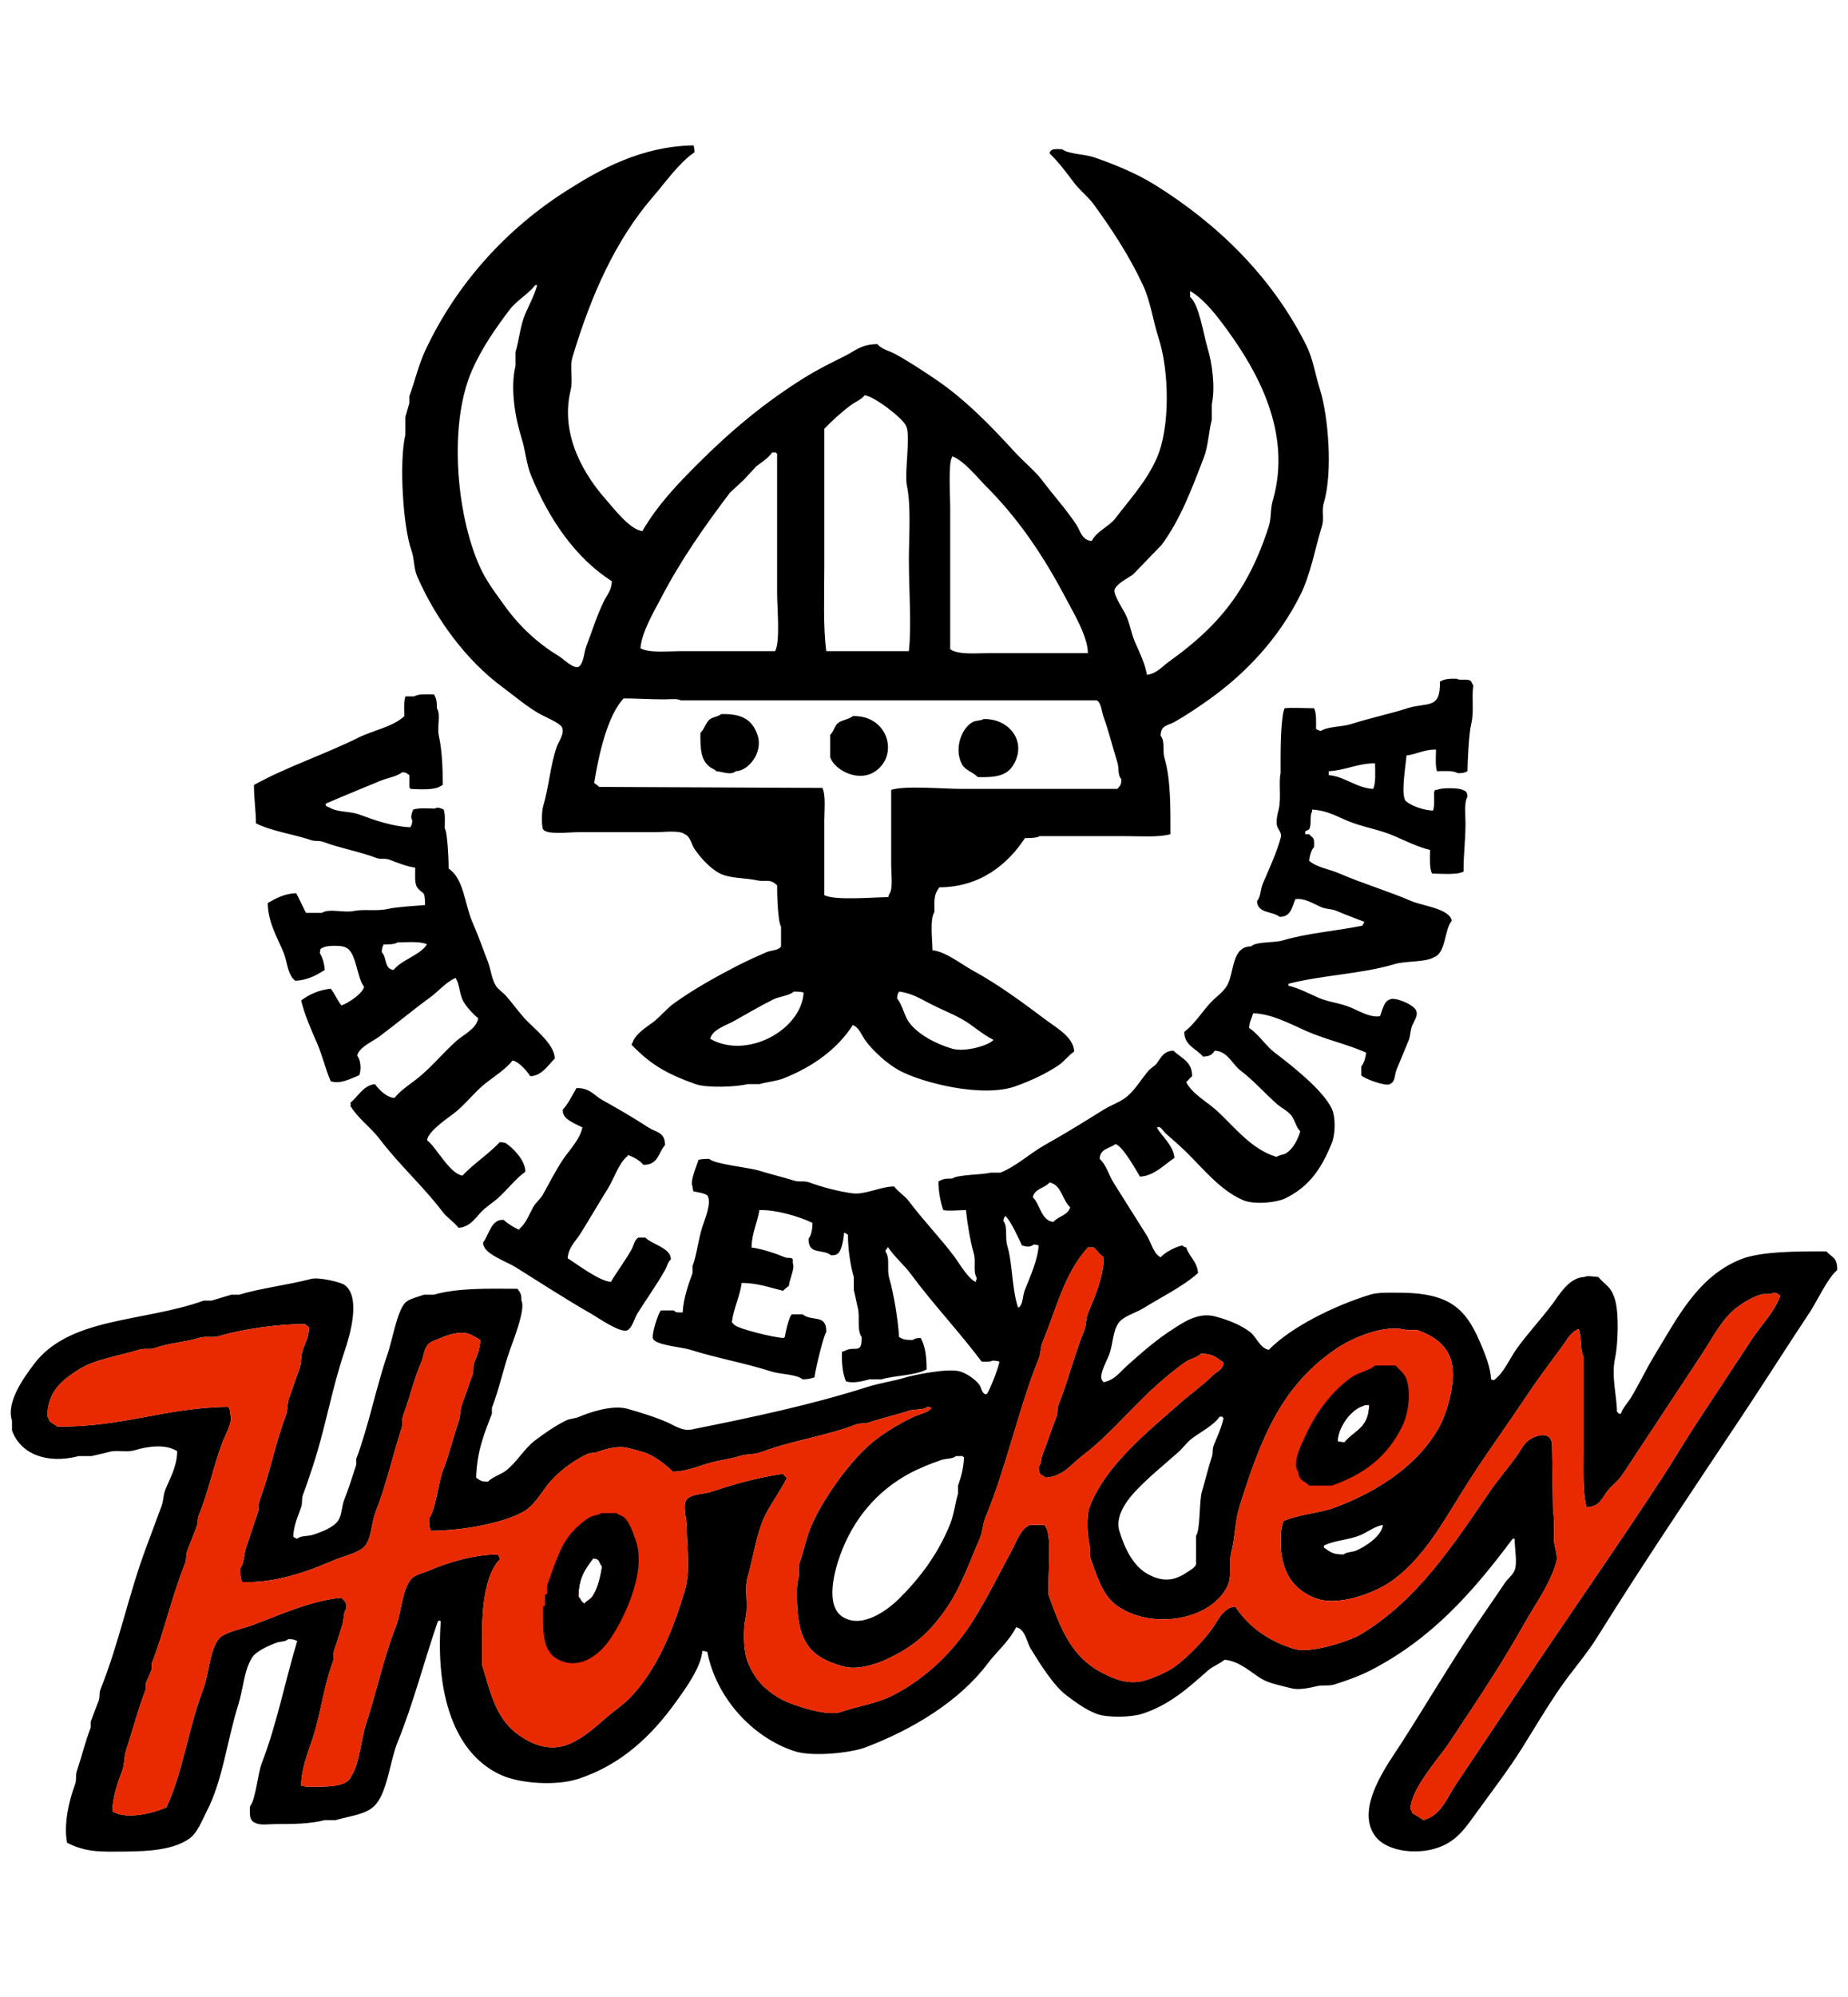
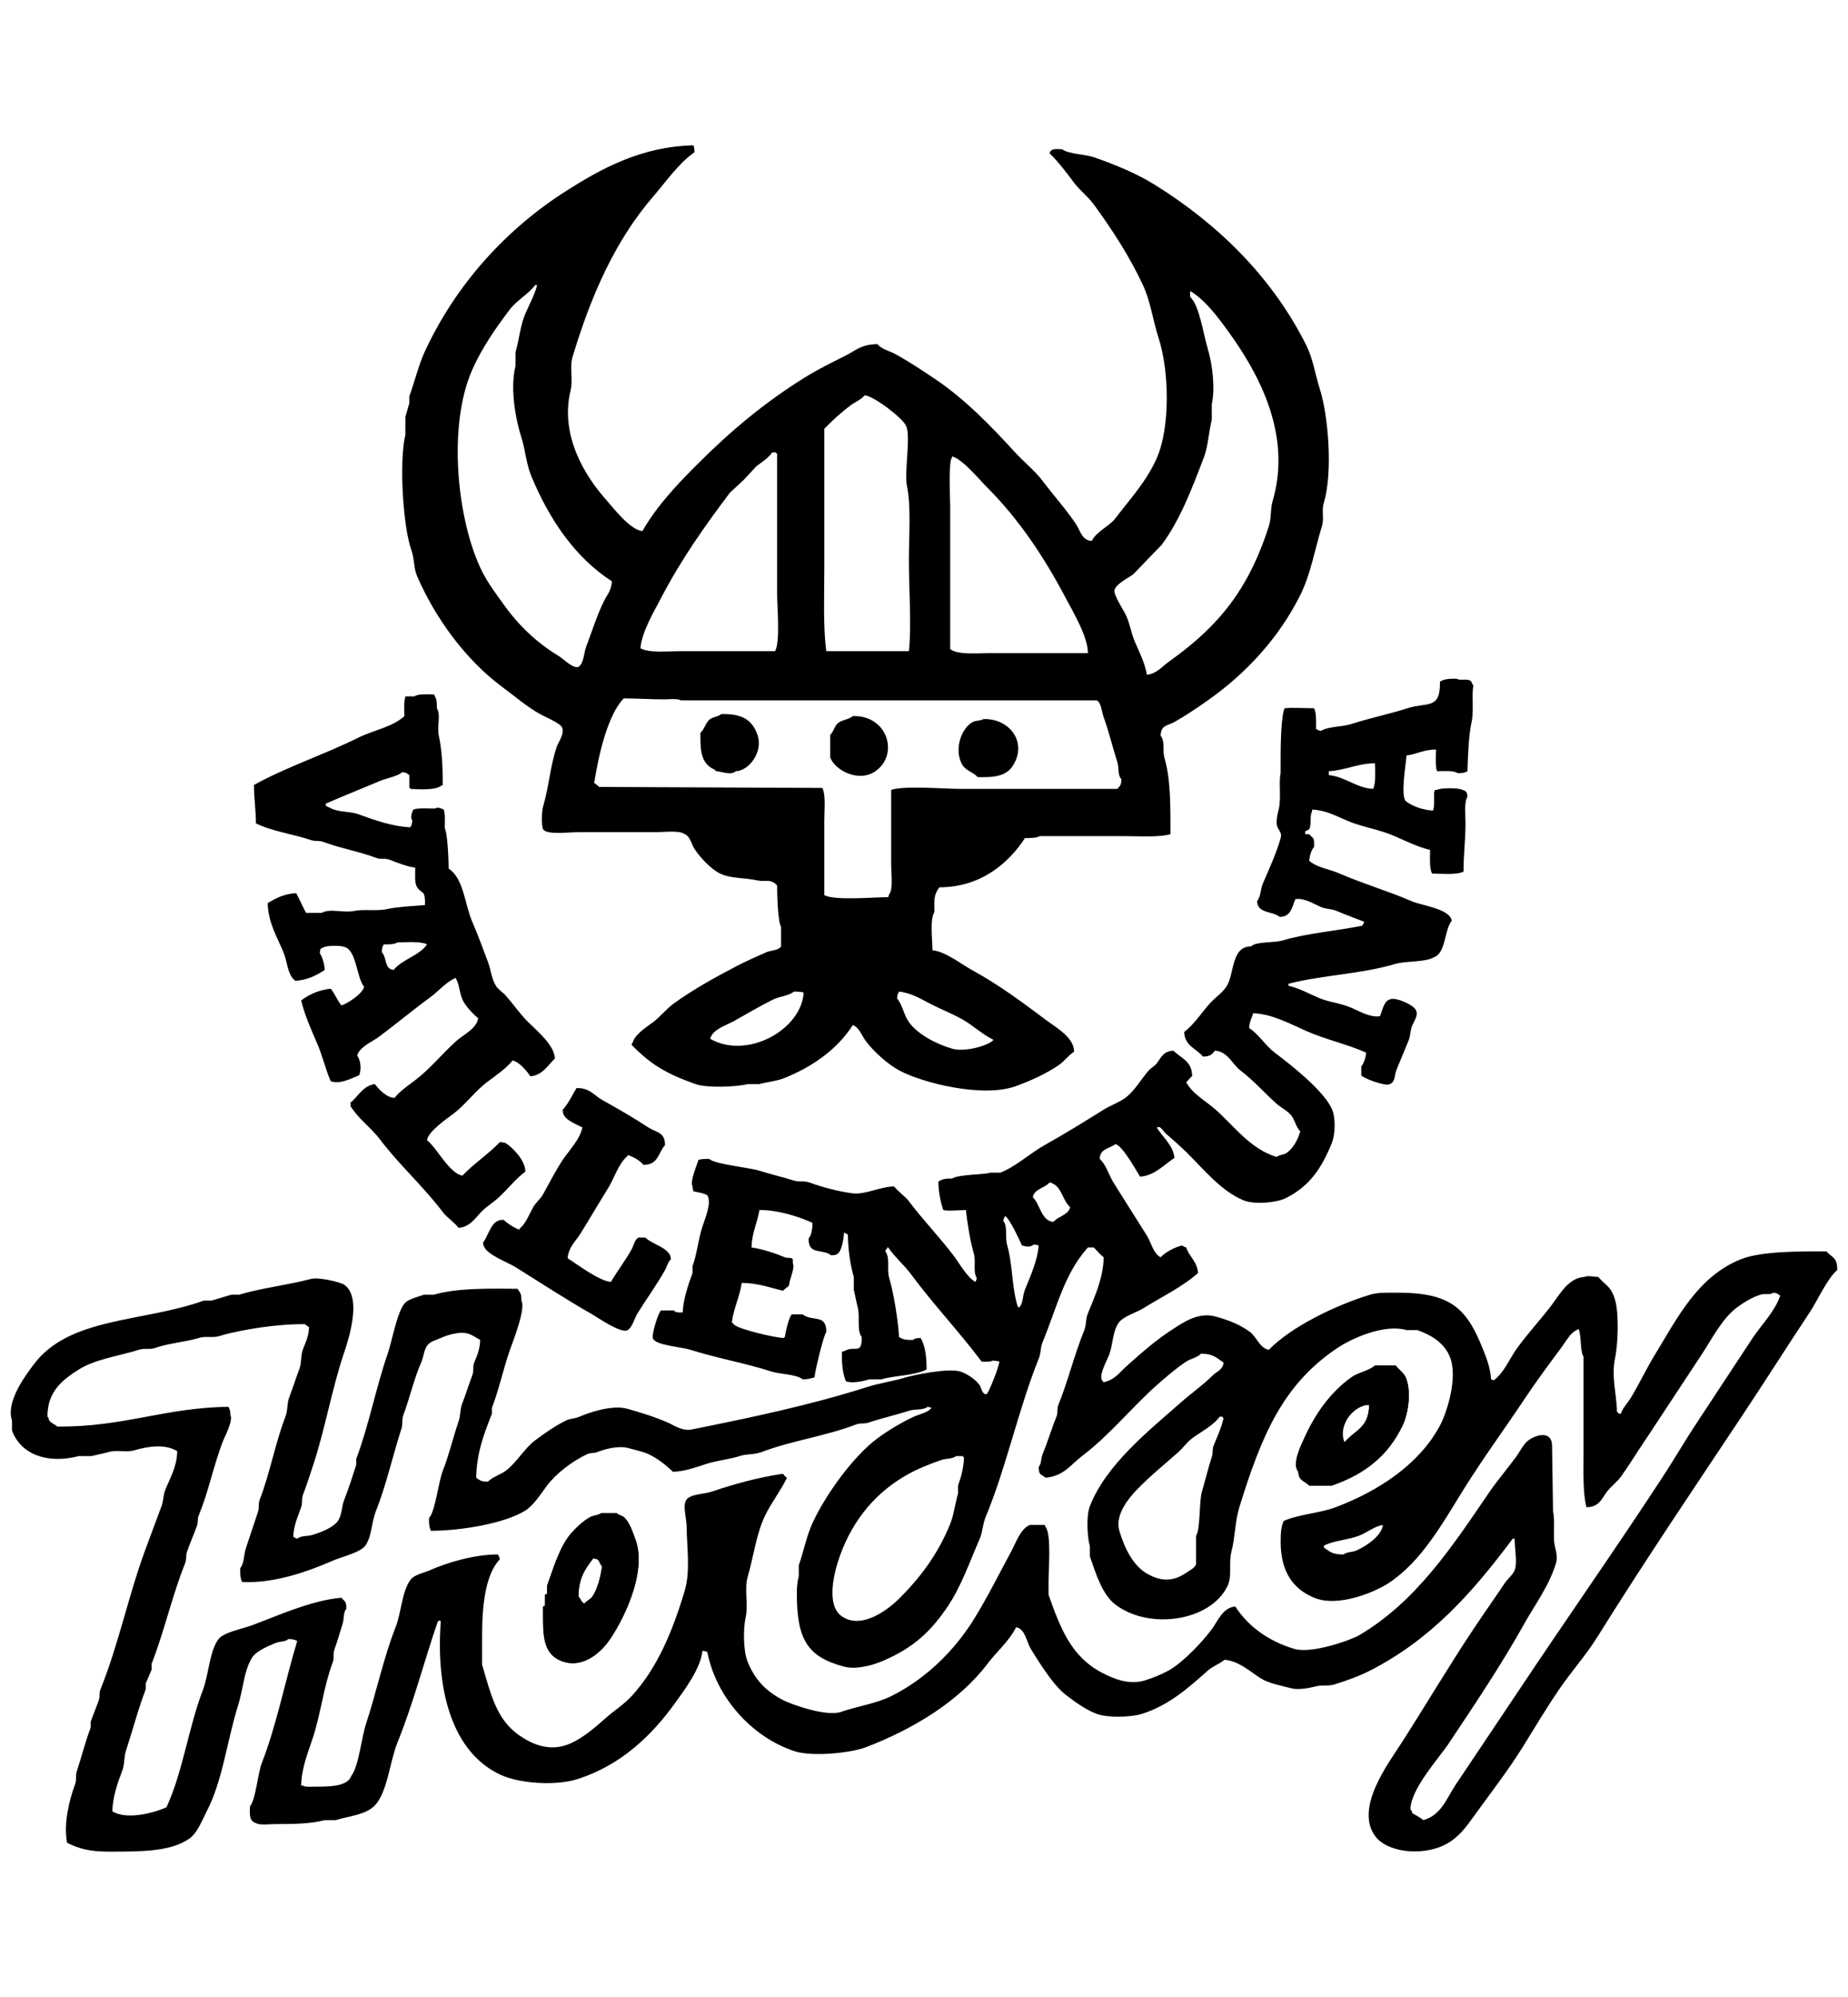
<svg xmlns="http://www.w3.org/2000/svg" version="1.1" id="Layer_1" x="0px" y="0px" width="500px" height="540px" viewBox="0 0 500 540" enable-background="new 0 0 500 540" xml:space="preserve">
  <g>
    <g>
      <g>
-         <path fill-rule="evenodd" clip-rule="evenodd" d="M112.875,155.854c5.039,11.596,13.356,22.749,22.882,29.8     c3.325,2.461,6.792,5.455,10.377,7.45c1.389,0.774,5.131,2.295,5.853,3.458c0.966,1.558-0.896,4.081-1.33,5.322     c-1.788,5.113-2.133,10.929-3.726,16.231c-0.407,1.354-0.419,5.447,0,6.12c0.964,1.572,6.89,0.797,9.313,0.797     c7.006,0,14.013,0,21.02,0c2.284,0,6.645-0.585,7.981,0.533c1.557,0.621,1.789,2.678,2.661,3.991     c1.537,2.311,4.367,5.418,6.918,6.652c2.907,1.406,6.511,1.082,10.111,1.863c1.665,0.36,3.158-0.222,4.257,0.531     c0.608,0.275,0.576,0.457,1.064,0.798c-0.01,2.213,0.168,9.835,1.064,11.175c0,1.774,0,3.548,0,5.323     c-0.534,1.099-2.803,1.066-3.992,1.595c-2.593,1.155-5.366,2.364-7.981,3.726c-5.884,3.062-11.765,6.326-17.029,10.111     c-1.996,1.434-3.652,3.594-5.588,5.055c-1.859,1.405-4.843,3.165-5.588,5.588c-0.214,0.272-0.098,0.064-0.266,0.532     c5.167,5.369,9.513,7.867,17.295,10.644c3.067,1.094,11.087,0.775,14.102,0c1.064,0,2.128,0,3.193,0     c1.935-0.562,4.59-0.775,6.652-1.596c7.746-3.087,14.391-7.802,18.625-14.369c1.75,0.656,2.421,2.855,3.459,4.257     c2.119,2.857,5.878,6.249,9.048,7.983c6.042,3.304,22.565,7.578,31.662,4.257c4.099-1.498,8.052-3.318,11.441-5.589     c1.526-1.021,2.72-2.697,4.257-3.725c0.009-3.791-4.863-6.515-7.184-8.248c-6.577-4.913-12.944-9.712-20.487-13.836     c-2.719-1.488-7.18-5.013-10.644-5.321c-0.034-2.939-0.748-8.401,0.532-10.377c-0.065-3.575-0.139-4.667,1.331-6.651     c11.171-0.023,18.672-6.434,23.148-13.304c1.159-0.005,3.192-0.011,3.989-0.533c7.716,0,15.436,0,23.149,0     c3.991,0,9.102,0.368,12.238-0.531c-0.01-7.438,0.089-14.704-1.595-20.488c-0.654-2.247,0.208-4.617-1.063-6.119     c0.056-2.939,1.866-2.689,3.725-3.726c2.979-1.663,6.188-3.842,9.047-5.853c10.292-7.245,19.167-16.788,25.012-28.471     c2.799-5.599,3.893-12.207,5.852-18.625c0.681-2.23-0.174-4.022,0.533-6.385c2.458-8.22,1.178-23.529-1.065-30.599     c-1.396-4.403-1.818-8.16-3.725-11.974c-9.22-18.449-23.935-32.77-40.977-43.371c-4.891-3.042-10.757-5.457-16.495-7.449     c-2.217-0.769-6.946-0.859-8.514-2.128c-1.232-0.068-2.727-0.246-3.194,0.531c-0.214,0.274-0.097,0.066-0.266,0.533     c2.446,2.368,4.589,5.241,6.651,7.982c1.533,2.033,3.821,3.797,5.322,5.853c4.898,6.718,9.647,13.942,13.304,21.819     c2.122,4.574,2.595,9.211,4.257,14.368c2.885,8.948,3.138,24.217-0.532,32.461c-2.854,6.408-7.228,11.018-11.175,16.23     c-1.686,2.223-5.167,3.542-6.386,6.119c-2.729-0.155-3.107-2.805-4.257-4.524c-2.722-4.063-6.098-7.792-9.047-11.706     c-2.114-2.804-5.086-5.132-7.451-7.716c-6.553-7.163-13.633-14.485-21.817-19.956c-3.446-2.303-7.04-4.7-10.643-6.652     c-1.652-0.896-3.667-1.263-4.789-2.661c-4.423,0.035-5.94,1.78-8.781,3.194c-4.003,1.992-7.407,3.679-10.909,5.853     c-10.939,6.794-20.168,14.581-29.002,23.415c-5.536,5.535-10.824,11.075-14.9,18.093c-3.398-0.362-7.833-6.25-9.844-8.515     c-5.392-6.068-12.581-17.074-9.58-29.534c0.729-3.024-0.327-6.186,0.533-9.047c5.071-16.887,11.662-31.619,21.818-43.371     c3.288-3.805,7.035-9.171,11.175-11.973c-0.013-0.822-0.093-1.363-0.266-1.862c-14.226,0.256-25.299,6.514-34.324,12.239     c-16.307,10.345-29.879,25.241-38.314,43.37c-1.787,3.84-2.767,8.229-4.257,12.24c0,0.62,0,1.242,0,1.862     c-0.233,0.742-0.842,2.982-1.064,3.726c0,1.596,0,3.193,0,4.789c-1.79,7.697-0.548,25.192,1.596,31.131     C112.175,151.153,111.878,153.561,112.875,155.854z M192.165,280.908c0.495-2.501,4.374-3.67,6.386-4.788     c3.369-1.872,7.048-4.074,10.644-5.853c1.796-0.89,4.135-0.911,5.588-2.13c1.014-0.01,2.009,0.04,2.66,0.266     C216.826,278.507,202.087,286.592,192.165,280.908z M260.28,275.589c2.909,1.615,5.47,4.116,8.515,5.587     c-1.076,1.479-7.679,3.418-11.175,2.395c-4.392-1.285-9.287-3.859-11.708-7.185c-1.319-1.813-1.716-4.657-3.192-6.386     c0.052-1.108,0.184-1.219,0.533-1.863c3.226,0.337,5.89,1.966,8.249,3.194C254.539,272.913,257.345,273.958,260.28,275.589z      M301.521,159.579c0.439-1.722,3.709-3.245,5.057-4.257c2.572-2.66,5.144-5.321,7.714-7.982     c5.052-6.829,8.109-14.996,11.442-23.68c1.157-3.017,1.308-7.026,2.128-10.111c0-1.42,0-2.839,0-4.257     c1.018-4.596,0.042-11.261-1.063-14.901c-1.203-3.961-2.303-11.933-4.79-14.102c0-0.532,0-1.064,0-1.597     c4,2.368,7.403,6.916,10.109,10.645c7.691,10.583,17.647,27.47,12.241,46.03c-0.717,2.463-0.322,4.582-1.065,6.918     c-3.593,11.307-8.57,20.012-15.963,27.405c-3.528,3.527-7.024,6.337-11.176,9.313c-1.721,1.233-3.219,3.18-5.854,3.458     c-0.498-3.12-2.067-6.192-3.191-8.78c-1.156-2.663-1.389-5.225-2.662-7.716C303.96,165.008,301.231,160.722,301.521,159.579z      M257.62,123.659c0-0.089,0-0.178,0-0.267c3.046,0.989,7.075,6.012,9.313,8.249c8.718,8.716,15.527,18.876,21.551,30.332     c1.709,3.25,5.896,10.196,5.854,14.635c-8.778,0-17.561,0-26.341,0c-3.772,0-8.729,0.526-10.909-1.064     c0-12.859,0-25.722,0-38.581C257.087,134.431,256.525,124.704,257.62,123.659z M223.03,153.459c0-12.505,0-25.013,0-37.516     c2.189-2.265,4.641-4.505,7.184-6.386c1.203-0.891,2.802-1.5,3.725-2.662c2.498,0.154,10.498,6.323,11.176,8.248     c1.393,2.241-0.49,12.714,0.268,16.231c1.158,5.389,0.53,13.752,0.53,19.956c0,8.415,0.749,17.708,0,24.746     c-7.449,0-14.901,0-22.35,0C222.677,169.501,223.03,160.893,223.03,153.459z M178.861,161.707     c5.4-10.384,11.846-19.506,18.625-28.47c1.242-1.153,2.484-2.306,3.726-3.458c1.153-1.242,2.306-2.484,3.458-3.725     c1.452-1.097,3.252-2.21,4.258-3.726c0.354,0,0.708,0,1.064,0c0,0.089,0,0.177,0,0.266c0.089,0,0.178,0,0.266,0     c0,12.593,0,25.189,0,37.783c0,4.024,0.883,12.926-0.533,15.698c-8.513,0-17.029,0-25.543,0c-3.528,0-8.648,0.557-10.909-0.799     C173.676,170.757,177.029,165.233,178.861,161.707z M168.75,188.848c3.395,0.006,7.165,0.265,10.909,0.266     c1.352,0,3.64-0.287,4.523,0.266c37.513,0,75.037,0,112.549,0c1.249,0.608,1.338,3.088,1.865,4.522     c1.372,3.746,2.514,8.419,3.724,12.239c0.506,1.601,0.037,3.505,1.063,4.523c0.004,1.836-0.347,1.737-1.063,2.662     c-14.101,0-28.205,0-42.306,0c-4.701,0-15.192-0.951-18.893,0.266c0,6.829,0,13.659,0,20.487c0,2.221,0.565,6.437-0.531,7.716     c-0.089,0.267-0.177,0.533-0.266,0.799c-4.261,0.028-14.381,0.971-17.295-0.532c0-6.74,0-13.481,0-20.222     c0-2.781,0.446-6.873-0.532-8.78c-20.13-0.089-40.268-0.178-60.399-0.267c-0.369-0.395-0.863-0.776-1.331-1.064     C161.969,204.07,164.399,193.393,168.75,188.848z M127.775,99.978c2.67-6.022,6.359-11.27,10.111-16.23     c1.902-2.517,5.025-4.168,6.918-6.652c0.178,0,0.355,0,0.532,0c-0.713,2.723-2.144,5.291-3.192,7.716     c-1.372,3.173-1.662,7.021-2.661,10.376c0,1.242,0,2.483,0,3.725c-1.533,6.197,0.022,14.464,1.596,19.424     c1.145,3.607,1.267,7.005,2.662,10.376c4.793,11.598,11.841,22.078,21.817,28.471c-0.126,2.478-1.301,3.658-2.128,5.321     c-1.924,3.868-3.262,8.272-4.79,12.239c-0.655,1.701-0.679,4.698-2.128,5.587c-1.452,0.549-4.057-2.165-5.321-2.927     c-5.817-3.508-10.723-8.131-14.634-13.569c-2.085-2.9-4.452-5.984-6.119-9.313C123.766,141.21,120.952,115.369,127.775,99.978z      M494.159,338.383c-7.47-0.03-17.749-0.042-23.147,2.129c-11.712,4.705-17.153,15.824-23.415,26.074     c-2.241,3.67-4.068,7.654-6.386,11.441c-0.819,1.341-2.157,2.648-2.662,4.257c-0.175,0-0.352,0-0.53,0     c-0.233-0.314-0.216-0.3-0.532-0.532c-0.021-4.198-1.565-9.581-0.532-14.369c0.81-3.751,1.141-12.163,0-15.962     c-1.115-3.722-2.554-3.792-4.524-6.122c-1.335-0.05-2.979-0.463-3.724,0c-4.248,0.137-6.813,4.832-8.78,7.451     c-3.014,4.015-6.629,7.851-9.58,11.974c-1.895,2.646-3.329,6.249-5.853,8.249c-0.274,0.213-0.064,0.097-0.532,0.266     c-0.272-0.214-0.065-0.1-0.532-0.266c-0.148-2.892-1.246-5.78-2.13-7.981c-4.236-10.563-8.112-15.438-22.881-15.433     c-2.658,0-5.501-0.144-7.717,0.53c-9.455,2.88-21.334,8.672-27.406,14.902c-2.389-0.376-3.38-3.535-5.054-4.791     c-2.638-1.977-5.924-3.302-9.579-4.257c-4.512-1.18-8.65,1.763-10.909,3.191c-4.773,3.021-8.666,6.459-12.771,10.113     c-1.981,1.759-3.27,3.841-6.385,4.522c-0.305-0.416-0.295-0.216-0.533-0.798c-0.641-1.495,1.594-5.352,2.128-6.919     c0.943-2.764,0.882-5.992,2.395-8.248c1.266-1.888,4.676-2.765,6.652-3.99c4.815-2.991,10.699-5.849,14.899-9.579     c-0.208-3.123-2.401-4.425-3.193-6.919c-0.593-0.168-0.702-0.197-1.063-0.532c-1.838,0.329-4.792,1.935-5.853,3.193     c-1.928-0.925-2.606-4.058-3.727-5.855c-2.937-4.709-6.115-9.647-9.046-14.367c-1.275-2.052-1.969-4.826-3.725-6.385     c0.075-2.788,2.654-2.768,4.257-3.991c1.899,0.366,5.573,7.021,6.651,8.781c3.826-0.164,6.726-3.369,9.313-5.057     c-0.242-3.331-3.342-5.783-4.79-8.247c0.089,0,0.178,0,0.267,0c0.602-0.594,1.632,1.156,2.128,1.596     c1.908,1.69,3.775,3.282,5.587,5.056c4.517,4.413,9.285,10.456,15.435,13.038c2.99,1.256,9.033,0.664,11.439-0.534     c6.433-3.197,9.691-7.972,12.507-14.898c0.931-2.295,1.13-6.869,0-9.313c-2.315-5.007-10.993-11.812-15.433-15.165     c-2.494-1.885-4.28-4.934-6.919-6.652c0.079-1.85,0.696-2.526,1.064-3.992c5.015,0.086,10.506,3.096,14.368,4.788     c5.312,2.333,11.108,3.578,16.232,5.856c-0.161,1.32-0.599,2.914-1.332,3.724c0,0.799,0,1.596,0,2.396     c0.334,0.737,6.632,3.109,7.717,2.395c1.581-0.658,1.19-2.373,1.862-3.991c0.985-2.375,2.204-5.361,3.191-7.717     c0.654-1.558,0.401-2.732,1.065-4.257c0.403-0.926,1.577-2.665,1.063-3.725c-0.18-1.601-5.849-4.044-7.183-3.193     c-1.605,0.403-2.071,3.165-2.66,4.522c-2.694,0.421-5.704-1.452-7.984-2.394c-3.01-1.245-5.818-1.362-8.78-2.662     c-2.41-1.057-5.187-2.536-7.981-3.192c0-0.178,0-0.355,0-0.533c9.138-2.358,19.815-2.641,28.735-5.321     c3.036-0.912,8.307-0.432,10.644-1.862c3.243-1.13,2.752-7.388,4.789-9.845c-0.507-3.284-7.959-4.044-10.908-5.321     c-6.187-2.682-13.296-4.775-19.424-7.451c-2.992-1.307-6.006-1.542-8.25-3.459c0.166-1.376,0.572-2.902,1.332-3.725     c0.08-2.85-0.147-2.106-1.332-3.458c-0.352,0-0.708,0-1.063,0c0-0.266,0-0.533,0-0.798c0.333-0.148,0.803-0.32,1.063-0.532     c0.734-1.17,0.072-3.717,0.8-4.79c0-0.177,0-0.354,0-0.532c3.663,0.139,6.559,1.745,9.313,2.927     c4.362,1.873,8.666,2.345,13.037,4.257c2.875,1.257,6.399,2.984,9.579,3.726c-0.033,2.196-0.205,4.987,0.531,6.386     c2.692,0.032,6.695,0.42,8.517-0.532c-0.018-4.834,0.53-8.377,0.53-13.038c0-2.279-0.416-5.715,0.532-7.184     c-0.093-1.274-0.307-1.547-1.329-1.862c-0.898-0.608-6.022-0.612-6.919,0c-0.177,0-0.354,0-0.532,0     c-0.171,0.458-0.052,0.26-0.266,0.531c0.021,1.65,0.153,3.83-0.267,5.056c-2.536-0.077-6.011-1.283-7.449-2.661     c-1.325-1.739,0.106-9.836,0.267-12.24c2.811-0.335,4.673-1.632,7.981-1.596c-0.021,1.87-0.221,4.421,0.266,5.853     c1.882-0.036,4.452-0.251,5.587,0.533c1.341,0.011,1.914-0.129,2.661-0.533c0.074-3.367,0.345-9.932,1.065-13.037     c0.75-3.23,0.007-7.44,0.531-10.111c-0.256-0.258-0.507-1.169-0.797-1.331c-1.129-0.624-2.78,0.053-3.727-0.532     c-2.105-0.042-3.376,0.083-4.521,0.798c0.176,7.664-3.421,5.464-8.782,7.185c-4.751,1.524-10.39,2.709-15.167,4.257     c-2.571,0.833-6.145,0.597-8.247,1.862c-0.842-0.15-0.772-0.234-1.329-0.531c0.032-2.013,0.126-4.342-0.533-5.588     c-2.823-0.01-5.866-0.222-7.983,0c-0.94,2.143-1.063,10.005-1.063,13.038c0,1.507,0,3.016,0,4.523     c-0.576,2.55,0.226,6.724-0.532,9.845c-0.242,0.995-0.586,2.133-0.534,3.726c0.062,1.797,1.579,2.11,1.066,3.991     c-1.066,3.906-3.187,8.518-4.791,12.239c-0.709,1.648-0.533,3.549-1.595,4.791c0.168,3.438,4.159,2.645,6.119,4.257     c3.101,0.035,3.375-2.766,4.257-4.79c2.473-0.363,4.874,1.244,6.918,2.128c1.491,0.646,2.765,0.42,4.257,1.064     c2.276,0.983,5.067,1.991,7.451,2.927c-0.199,0.618-0.277,0.594-0.532,1.064c-7.131,1.438-14.92,2.008-21.552,3.991     c-2.273,0.679-7.183,0.24-8.514,1.597c-5.26,0.019-4.548,6.891-6.389,10.376c-1.067,2.023-3.313,3.397-4.787,5.056     c-2.245,2.522-4.237,5.66-6.918,7.716c0.046,3.752,3.352,4.512,5.054,6.651c1.783-0.008,2.521-0.525,3.194-1.596     c3.512,0.151,4.768,3.695,6.917,5.322c3.604,2.722,6.51,6.08,9.844,9.047c1.206,1.069,3.011,1.936,3.993,3.191     c0.916,1.172,1.299,3.257,2.396,4.257c-0.652,2.273-1.977,4.686-3.728,5.854c-0.797,0.532-1.968,0.468-2.661,1.064     c-7.05-2.077-11.563-8.39-16.495-12.771c-2.589-2.302-6.33-4.283-7.983-7.45c0.633-0.485,0.916-1.135,1.599-1.597     c0.029-4.116-3.034-4.88-5.057-6.918c-2.716,0.102-3.328,1.878-4.523,3.458c-0.536,0.713-1.537,1.197-2.128,1.864     c-2.097,2.367-3.829,5.589-6.387,7.449c-1.827,1.332-3.9,1.979-5.852,3.193c-5.237,3.257-10.434,6.487-15.966,9.579     c-3.902,2.179-7.733,5.786-11.974,7.449c-0.886,0-1.774,0-2.661,0c-2.189,0.602-8.787,0.461-10.376,1.596     c-1.91-0.037-2.702,0.158-3.725,0.799c0.025,2.744,0.558,5.542,1.329,7.717c1.724,0.322,3.822,0.018,6.119,0     c0.388,3.561,1.143,8.348,2.128,11.706c0.661,2.253-0.292,4.849,0.8,6.651c-0.106,0.549-0.064,0.515-0.267,0.8     c0,0.089,0,0.178,0,0.267c-1.994-0.747-4.532-5.158-5.853-6.918c-3.828-5.102-8.354-9.725-12.24-14.9     c-1.097-1.461-2.896-2.539-3.991-3.992c-3.755,0.039-7.855,2.281-11.175,1.864c-3.86-0.487-8.306-1.684-11.707-2.929     c-1.591-0.582-2.637-0.021-4.257-0.532c-2.816-0.885-6.516-1.781-9.313-2.66c-2.814-0.884-12.138-1.735-13.57-3.192     c-1.081-0.013-2.217,0.02-2.926,0.266c-0.462,1.671-2.344,5.671-1.597,7.184c0.053,0.693,0.118,0.904,0.266,1.332     c1.176,0.237,2.823,0.449,3.726,1.063c1.321,1.867-0.702,6.545-1.331,8.517c-1.166,3.646-1.454,7.379-2.661,10.643     c0,0.619,0,1.241,0,1.862c-1.096,2.964-2.519,7.073-2.66,10.642c-1.187,0.037-1.871,0.076-2.395-0.532c-1.154,0-2.307,0-3.459,0     c-0.654,0.314-2.756,6.76-2.128,7.717c0.919,1.73,7.734,2.166,10.111,2.929c6.926,2.217,14.906,3.61,21.818,5.852     c2.491,0.808,6.762,0.704,8.515,2.13c1.524,0.001,2.219-0.245,3.192-0.534c0.17-1.784,2.433-11.337,3.193-12.238     c0.108-5.04-3.784-2.717-6.386-4.79c-0.977,0-1.952,0-2.928,0c-0.647,0.308-1.815,4.96-1.862,6.119c-0.088,0-0.177,0-0.266,0     c0,0.09,0,0.179,0,0.268c-2.54-0.047-11.963-2.382-13.304-3.459c-0.36-0.266-0.481-0.513-0.798-0.798     c0.433-3.685,2.186-7.014,2.66-10.644c4.467,0.048,7.521,1.258,11.175,2.129c0.438-0.448,1.091-0.979,1.597-1.332     c0.148-1.872,1.713-4.778,1.064-6.119c0-0.355,0-0.71,0-1.063c-0.423-0.618-1.329-0.202-2.128-0.533     c-2.506-1.039-6.192-2.291-9.046-2.661c0.073-3.962,1.587-6.7,2.128-10.11c4.446-0.141,10.596,1.67,14.368,3.459     c-0.004,1.55-0.296,3.4-1.064,4.257c-0.066,4.577,3.727,2.615,6.12,4.522c1.226-0.043,1.544-0.184,2.129-0.798     c0.777-1.099,1.302-3.744,1.329-5.321c0.618,0.198,0.596,0.275,1.066,0.533c0.03,4.013,0.634,8.146,1.595,11.439     c0,1.154,0,2.306,0,3.46c0.277,1.067,0.785,3.723,1.064,4.79c0.676,2.579-0.316,6.104,1.064,7.98     c0.132,4.905-1.879,2.248-4.523,3.725c-0.267,0.089-0.532,0.178-0.798,0.268c-0.136,2.464,0.104,5.782,1.064,7.983     c1.681,0.63,4.467,0.022,6.386-0.532c1.064,0,2.129,0,3.194,0c3.733-1.084,9.017-0.99,12.238-2.662     c0.013-3.43-0.364-6.384-1.596-8.514c-1.024,0.022-1.579,0.089-2.129,0.532c-1.909,0.037-2.702-0.156-3.724-0.8     c-0.253-4.592-1.451-11.826-2.661-15.965c-0.708-2.416,0.323-5.52-1.065-7.182c0.234-0.629,0.099-0.44,0.532-0.8     c0-0.089,0-0.177,0-0.266c0.089,0,0.178,0,0.267,0c1.724,2.579,4.287,4.711,6.119,7.185c6.064,8.191,13.093,15.597,19.157,23.68     c0.982,0.031,2.355,0.117,2.927-0.266c0.822,0.013,1.364,0.092,1.862,0.266c-0.064,1.376-2.96,8.669-3.458,8.78     c-1.183,0.268-1.431-1.777-1.861-2.395c-1.053-1.505-3.402-3.154-5.323-3.725c-3.346-0.993-12.925,1.072-14.634,1.596     c-3.323,1.021-7.059,1.521-10.643,2.661c-15.151,4.82-30.955,8.155-47.361,11.441c-2.5,0.5-4.859-1.191-6.387-1.862     c-3.513-1.543-7.161-2.647-10.909-3.726c-4.251-1.222-10.721,1.13-13.037,2.128c-1.371,0.592-2.447,0.429-3.726,1.065     c-2.829,1.408-5.746,3.441-8.248,5.323c-3.007,2.257-4.986,5.991-7.982,8.247c-1.32,0.993-3.673,1.701-4.79,2.925     c-1.965,0.016-2.146-0.361-3.193-1.063c0.146-7.014,2.224-12.082,4.257-17.295c0-0.532,0-1.065,0-1.598     c1.893-4.908,2.987-10.134,4.79-15.433c0.718-2.108,4.45-11.248,3.193-13.567c0.015-1.967-0.363-2.147-1.064-3.194     c-8.114-0.064-16.303-0.229-22.616,1.597c-0.888,0-1.774,0-2.662,0c-1.374,0.48-4.06,1.134-5.055,2.128     c-2.22,2.218-3.533,10.207-4.79,13.837c-3.131,9.039-5.119,19.467-8.514,28.469c0,0.533,0,1.066,0,1.599     c-0.948,2.921-2.079,6.509-3.193,9.312c-0.801,2.017-0.587,3.834-1.596,5.588c-1.109,1.926-4.655,3.271-6.918,3.991     c-1.574,0.502-3.193,0.132-4.257,1.064c-0.617-0.198-0.594-0.276-1.064-0.532c0.098-3.125,1.301-5.55,2.128-7.983     c0.444-1.306,0.026-2.122,0.531-3.458c0.87-2.29,1.886-5.368,2.662-7.718c3.381-10.243,5.111-20.864,8.514-30.863     c1.654-4.858,4.48-14.925,0-18.095c-1.052-0.742-6.93-2.152-9.046-1.595c-6.303,1.661-13.427,2.446-19.424,4.257     c-0.709,0-1.42,0-2.128,0c-1.472,0.45-3.851,1.146-5.321,1.598c-0.711,0-1.419,0-2.129,0     c-16.504,5.925-36.373,4.335-46.032,17.294c-2.3,3.088-7.576,10.08-5.853,15.166c0,0.886,0,1.773,0,2.662     c2.265,6.297,9.325,9.194,18.093,6.918c1.153,0,2.306,0,3.458,0c0.978-0.26,3.576-0.789,4.523-1.066     c2.574-0.753,4.584,0.239,7.185-0.532c3.772-1.117,8.282-1.678,11.44,0.267c-0.063,4.192-1.925,7.256-3.193,10.379     c-0.67,1.649-0.461,2.905-1.064,4.521c-1.345,3.608-2.901,7.793-4.257,11.441c-4.657,12.541-7.294,25.775-12.239,38.049     c-0.485,1.204-0.047,1.987-0.533,3.193c-0.645,1.606-1.493,3.951-2.128,5.586c0,0.533,0,1.066,0,1.597     c-1.372,3.521-2.513,8.071-3.725,11.708c-0.475,1.427,0.009,2.276-0.532,3.726c-1.601,4.288-3.102,10.653-2.128,15.697     c3.166,1.592,6.11,2.395,11.175,2.395c8.698,0,16.703,0.063,21.818-3.457c2.304-1.587,3.441-4.86,4.79-7.451     c4.328-8.315,5.449-18.947,8.515-28.736c1.429-4.561,1.495-9.083,3.725-12.771c1.088-1.8,4.359-3.173,6.386-3.991     c1.311-0.53,2.533-0.243,3.458-1.065c1.272,0.002,1.685,0.149,2.395,0.532c-3.331,11.045-5.556,22.66-9.578,32.993     c-1.116,2.867-1.6,9.755-3.194,11.708c-0.113,2.382-0.167,3.967,1.597,4.524c1.025,0.637,3.797,0.266,5.321,0.266     c4.865,0,9.457-0.055,13.303-1.065c0.976,0,1.951,0,2.928,0c3.686-1.1,7.909-1.432,10.376-3.725     c3.632-3.373,4.274-12.117,6.385-17.295c4.242-10.4,7.192-21.94,10.91-32.728c0.177-0.09,0.354-0.176,0.531-0.265     c0.244,0.285-0.021,0.024,0.267,0.265c-1.388,18.831,3.18,35.511,16.23,41.509c5.081,2.333,14.882,3.07,21.02,1.063     c11.625-3.8,19.862-11.721,26.342-20.752c2.294-3.199,6.798-9.18,7.183-13.836c0.691,0.052,0.905,0.116,1.331,0.266     c2.447,12.555,12.331,23.206,23.68,26.874c4.856,1.567,15.229,0.426,19.157-1.065c12.878-4.889,25.383-12.518,32.995-22.617     c2.464-3.269,5.785-6.007,7.715-9.843c2.457,0.352,2.886,4.068,3.99,5.852c2.358,3.808,6.124,9.902,9.579,12.506     c2.467,1.859,5.173,3.885,8.248,5.056c2.885,1.101,9.333,0.932,12.241,0c7.479-2.391,12.598-7.092,17.827-11.708     c1.342-1.184,3.14-1.775,4.522-2.925c4.021,0.357,7.015,3.311,9.844,5.053c2.218,1.367,5.484,1.941,8.25,2.662     c2.12,0.555,5.272-0.195,6.652-0.53c1.972-0.483,3.199,0.037,5.054-0.533c3.2-0.985,6.811-2.308,9.579-3.727     c16.676-8.533,27.844-21.289,38.582-35.652c0.178,0,0.354,0,0.53,0c-0.011,2.737,0.792,6.521,0,8.515     c-0.506,1.275-1.925,2.359-2.658,3.458c-2.84,4.24-5.759,8.364-8.517,12.505c-6.827,10.252-12.953,20.664-19.689,31.13     c-3.311,5.146-12.401,17.161-6.918,24.746c3.248,4.49,12.398,5.376,18.359,2.662c4.113-1.874,6.269-5.029,8.781-8.516     c4.228-5.867,8.895-11.874,12.771-18.093c3.391-5.441,6.509-10.716,10.111-15.965c3.167-4.612,7.101-9.008,10.11-13.834     c12.712-20.396,26.155-40.245,39.38-60.134c6.142-9.236,12.022-18.543,18.092-27.673c2.058-3.091,4.816-9.281,7.451-11.441     C497.128,339.891,495.69,340.114,494.159,338.383z M359.525,208.536c4.425-0.21,7.909-2.165,12.506-2.128     c0.034,2.318,0.26,5.416-0.53,6.919c-4.562-0.257-7.601-3.348-11.976-3.726C359.525,209.247,359.525,208.892,359.525,208.536z      M283.961,319.756c0.548,0.106,0.513,0.066,0.798,0.268c2.437,0.905,2.883,4.831,4.791,6.386     c-0.447,2.146-3.322,2.509-4.523,3.99c-3.296-0.193-3.668-4.924-5.589-6.652C279.902,321.392,282.681,321.315,283.961,319.756z      M271.988,328.804c1.375,1.08,3.694,6.212,4.523,7.981c1.284,0.305,2.056,0.605,3.192-0.267c0.69,0.054,0.902,0.119,1.329,0.267     c-0.308,4.097-2.358,8.537-3.724,11.974c-0.663,1.669-0.419,3.212-1.33,4.524c-0.274,0.213-0.064,0.097-0.532,0.266     c-1.718-5.073-1.43-11.714-2.928-16.764c-0.65-2.193,0.201-5.119-1.063-6.651C271.604,329.29,271.69,329.359,271.988,328.804z      M258.685,393.727c0.619,0,1.241,0,1.862,0c0,0.088,0,0.177,0,0.264c0.089,0,0.178,0,0.267,0     c-0.039,2.83-0.818,5.512-1.599,7.718c0,0.709,0,1.418,0,2.128c-0.738,2.449-1.125,5.77-2.128,8.248     c-3.283,8.128-8.12,14.54-13.834,20.223c-2.726,2.71-9.986,8.482-15.433,4.789c-4.527-3.07-2.077-12.228-0.533-16.498     c3.58-9.897,9.968-17.359,18.625-22.084c2.693-1.468,5.863-2.727,8.78-3.725C256.125,394.3,257.672,394.571,258.685,393.727z      M474.204,361.797c-5.016,7.541-9.943,15.165-14.9,22.616c-3.355,5.045-6.233,10.052-9.579,15.166     c-12.714,19.446-26.252,38.679-39.112,58.004c-5.605,8.427-11.218,16.681-16.762,25.012c-2.46,3.694-3.913,8.271-8.779,9.578     c-0.726-0.683-2.104-1.364-2.929-1.862c-0.169-0.594-0.196-0.703-0.533-1.063c0.053-5.492,7.737-13.863,10.377-17.827     c7.113-10.688,14.132-21.098,20.488-32.463c2.876-5.139,6.604-10.032,8.514-16.229c0.679-2.195-0.468-4.401-0.529-6.122     c-0.097-2.603,0.2-5.807-0.268-7.981c-0.089-5.94-0.177-11.885-0.266-17.827c-0.136-4.148-4.511-2.731-6.386-1.328     c-1.387,1.035-2.165,2.829-3.194,4.257c-2.341,3.243-5.177,6.516-7.449,9.844c-9.94,14.56-19.723,29.509-35.123,38.582     c-2.371,1.396-12.898,5.097-17.56,3.723c-6.843-2.014-12.497-6.033-15.966-11.44c-3.36,0.146-4.846,4.043-6.386,6.119     c-2.617,3.533-7.833,9.031-11.706,11.175c-1.895,1.051-4.311,2.026-6.385,2.662c-4.472,1.37-8.748-0.574-11.708-2.129     c-8.159-4.283-11.099-11.79-14.369-21.02c0-1.154,0-2.306,0-3.46c0-3.774,0.797-12.766-0.798-14.899     c-0.087-0.177-0.177-0.355-0.266-0.533c-1.332,0-2.661,0-3.991,0c-2.541,1.027-3.759,4.792-5.055,7.186     c-3.283,6.056-6.464,12.496-10.113,18.358c-5.324,8.559-13.073,16.148-22.35,20.754c-4.076,2.023-9.067,2.704-13.569,4.257     c-4.039,1.395-13.64-2.114-15.699-3.191c-4.614-2.42-7.576-5.409-9.578-10.377c-1.187-2.944-1.221-8.892-0.533-11.975     c0.761-3.405-0.399-7.704,0.533-10.908c1.646-5.667,2.345-11.777,4.79-16.764c1.727-3.521,4.213-6.642,5.853-10.11     c-0.481-0.317-0.75-0.578-1.065-1.065c-6.743,0.985-13.283,2.799-19.156,4.79c-2.222,0.753-4.966,0.582-6.652,1.862     c-1.648,1.394-0.288,5.091-0.266,7.717c0.046,5.526,1.061,11.973-0.533,17.294c-3.327,11.113-7.468,20.968-14.368,28.471     c-2.053,2.231-4.632,3.839-6.917,5.854c-2.784,2.454-6.022,5.329-9.58,6.919c-5.453,2.433-10.29,0.319-13.835-2.13     c-6.208-4.289-7.694-10.942-10.111-19.159c0-2.66,0-5.321,0-7.979c0-8.011,0.915-16.494,4.789-20.489     c-0.151-0.842-0.233-0.772-0.532-1.329c-6.343-0.016-13.716,2.2-18.358,4.257c-1.845,0.816-4.226,1.153-5.322,2.659     c-2.312,3.177-2.412,8.789-3.991,12.773c-3.222,8.127-5.209,17.696-7.982,26.074c-1.238,3.74-1.969,11.496-3.991,14.103     c-0.994,2.893-5.857,2.932-9.845,2.926c-1.05,0-2.562,0.162-3.194-0.267c-0.176,0-0.354,0-0.531,0     c0.083-4.876,1.917-9.092,3.193-13.038c2.198-6.796,2.916-13.872,5.321-20.222c0.531-1.396,0.003-2.325,0.532-3.725     c0.728-1.922,1.484-4.668,2.128-6.651c0.518-1.593,0.155-3.148,1.065-4.257c0.002-2.068-0.498-1.89-1.331-2.928     c-8.138,0.679-17.367,4.916-24.213,7.451c-2.521,0.934-7.662,1.899-9.046,3.725c-2.469,3.254-2.628,9.599-4.257,13.836     c-3.871,10.071-5.441,22.242-9.845,31.663c-3.746,1.648-10.937,3.433-14.634,1.064c0.098-3.982,1.491-7.833,2.661-10.909     c0.71-1.869,0.434-3.684,1.064-5.586c1.761-5.327,3.312-11.345,5.321-16.498c0-0.532,0-1.063,0-1.597     c0.384-0.979,1.205-2.711,1.596-3.725c0-0.532,0-1.064,0-1.598c3.38-8.624,5.591-18.574,9.047-27.138     c0.49-1.214,0.101-1.951,0.533-3.193c0.746-2.146,1.901-4.776,2.66-6.918c0.421-1.185,0.057-1.771,0.533-2.928     c2.576-6.256,3.91-13.097,6.386-19.689c0.592-1.574,2.97-5.775,2.129-7.449c-0.022-1.197-0.167-1.453-0.532-2.129     c-16.987,0.158-28.53,5.532-46.297,5.321c-0.594-0.582-1.674-0.896-2.128-1.597c-0.389-0.6-0.022-0.639-0.532-1.065     c-0.055-6.943,4.262-10.068,8.515-12.771c4.339-2.759,10.811-3.623,16.231-5.319c1.678-0.527,2.833,0.072,4.522-0.534     c3.417-1.227,8.169-1.587,11.708-2.66c2.059-0.626,3.527,0.089,5.588-0.533c5.871-1.765,15.969-3.317,23.148-3.191     c0.301,0.315,0.675,0.569,1.064,0.797c-0.07,2.494-0.925,4.102-1.597,5.854c-0.766,2.004-0.295,3.586-1.064,5.587     c-0.843,2.197-1.808,5.255-2.66,7.451c-0.688,1.775-0.375,3.547-1.064,5.319c-2.736,7.045-4.193,15.305-6.918,22.352     c-0.514,1.327-0.087,2.155-0.532,3.46c-1.026,2.996-2.164,6.582-3.193,9.576c-0.659,1.919-0.45,4.19-1.596,5.589     c-0.03,1.59,0.044,2.813,0.532,3.725c8.733,0.423,17.716-2.8,24.745-5.853c2.573-1.118,7.488-2.122,8.781-4.257     c1.623-2.681,1.425-5.936,2.661-9.048c2.788-7.025,4.564-15.039,6.917-22.35c0.464-1.442,0.001-2.314,0.533-3.725     c1.699-4.509,2.911-9.854,4.79-14.103c0.709-1.604,0.674-3.177,1.596-4.523c0.85-1.241,2.217-1.459,3.726-2.128     c1.336-0.594,5.082-2.021,7.715-1.065c0.859,0.311,2.128,1.143,2.927,1.598c-0.053,2.663-0.879,4.248-1.596,6.119     c-0.513,1.336-0.016,2.127-0.533,3.458c-0.852,2.2-1.785,5.262-2.661,7.451c-0.713,1.784-0.441,3.233-1.063,5.056     c-1.435,4.196-2.635,9.229-4.258,13.304c-1.125,2.823-2.074,11.146-3.725,12.771c-0.029,1.53,0.066,2.593,0.532,3.459     c8.663-0.067,19.782-2.055,25.277-5.321c2.491-1.48,4.388-4.618,6.121-6.917c2.481-3.294,7-6.721,10.909-8.514     c1.009-0.465,1.569-0.103,2.661-0.534c1.718-0.675,5.614-1.902,8.514-1.063c1.553,0.448,3.732,0.874,5.321,1.597     c2.364,1.07,4.876,3.031,6.652,4.789c3.335-0.091,6.358-1.286,9.047-2.129c3.125-0.98,6.256-1.228,9.047-2.128     c1.989-0.644,3.929-0.331,5.854-1.066c8.003-3.052,17.568-4.366,25.543-7.449c1.326-0.515,2.156-0.09,3.458-0.532     c3.33-1.134,7.526-2.088,10.909-3.192c1.639-0.535,3.865-0.106,5.056-1.064c0.612,0.087,0.66,0.124,1.065,0.265     c-0.985,1.325-3.207,1.667-4.79,2.395c-3.298,1.519-6.948,3.718-9.845,5.854c-6.496,4.791-13.976,15.141-17.561,22.882     c-1.646,3.554-2.393,7.691-3.725,11.441c0,0.978,0,1.951,0,2.929c-0.297,1.114-0.533,2.724-0.533,4.522     c-0.002,12.53,2.756,17.287,12.771,19.956c3.655,0.972,8.447-0.646,10.643-1.597c8.177-3.539,12.903-7.902,17.563-14.901     c3.521-5.288,5.823-11.891,8.516-18.092c0.876-2.022,0.741-3.804,1.595-5.854c5.628-13.546,8.871-29.174,14.367-42.839     c0.678-1.683,0.385-2.875,1.065-4.521c3.947-9.553,5.812-18.357,12.238-25.544c0.532,0,1.065,0,1.598,0     c0.771,0.82,1.778,1.983,2.662,2.661c-0.044,5.589-2.541,10.893-4.26,15.166c-0.695,1.732-0.356,3.062-1.063,4.79     c-2.558,6.248-4.393,13.709-6.919,19.955c-0.485,1.202-0.045,1.99-0.532,3.191c-1.258,3.11-2.454,7.022-3.725,10.113     c-0.544,1.32-0.272,2.496-1.065,3.457c-0.023,2.402,0.669,1.914,1.863,2.928c4.962-0.421,6.828-3.579,9.844-5.853     c7.441-5.608,13.308-13.014,20.223-19.159c2.469-2.193,5.239-4.564,7.981-6.386c1.156-0.766,3.072-1.112,3.993-2.128     c3.378-0.01,4.183,1.147,6.119,2.395c-0.26,2.07-1.782,2.325-2.928,3.458c-2.756,2.729-5.851,4.868-8.78,7.451     c-8.444,7.446-20.148,16.732-24.479,27.938c-1.05,2.717-0.686,8.264,0,10.911c0,0.885,0,1.772,0,2.658     c1.625,4.667,3.331,10.323,6.919,13.037c9.225,6.981,25.807,4.468,30.331-5.054c1.343-2.823,0.211-6.043,1.065-9.313     c0.979-3.744,0.955-8.186,2.129-11.975c5.896-19.021,11.63-33.146,26.607-43.104c3.773-2.509,12.581-6.534,18.626-4.789     c0.974,0,1.951,0,2.925,0c3.87,1.364,7.268,3.486,8.781,7.185c2.293,5.6-0.788,15.114-2.659,18.624     c-5.575,10.457-16.595,17.705-28.206,22.084c-4.352,1.644-9.839,1.869-14.101,3.727c-0.646,1.514-0.798,3.157-0.798,5.587     c0,8.172,3.375,12.808,9.046,15.165c6.572,2.733,16.643-1.622,20.223-3.99c8.918-5.907,14.512-16.11,20.222-25.275     c5.205-8.363,11.116-16.396,16.495-24.479c3.282-4.933,6.679-9.481,10.111-14.103c1.07-1.44,2.281-3.796,3.992-4.523     c0.272-0.214,0.064-0.098,0.532-0.266c0.79,1.696,0.349,6.01,1.329,7.45c0,8.601,0,17.205,0,25.808     c0,5.017-0.237,11.102,0.799,14.9c3.449-0.022,4.119-2.313,5.587-4.257c1.049-1.387,2.7-2.568,3.724-3.991     c1.724-2.396,3.143-4.711,4.79-7.185c5.653-8.479,11.395-17.335,17.031-25.809c2.831-4.258,5.525-9.761,9.576-12.771     c1.773-1.316,4.119-2.781,6.387-3.46c1.427-0.427,2.523,0.18,3.46-0.53c1.196,0.123,1.137,0.342,1.861,0.796     C480.271,354.536,476.538,358.286,474.204,361.797z M331.057,383.349c-0.479,2.576-1.771,5.223-2.662,7.449     c-0.487,1.221-0.111,1.943-0.532,3.192c-0.931,2.78-1.788,6.427-2.659,9.313c-0.792,2.624-0.396,10.309-1.598,11.974     c0,2.572,0,5.146,0,7.716c-0.392,1.011-1.528,1.53-2.395,2.128c-3.413,2.359-6.57,2.766-10.644,0.532     c-3.962-2.172-6.296-6.957-7.714-11.707c-1.356-4.53,3.046-9.37,4.787-11.173c3.519-3.649,7.377-6.736,11.176-10.113     c1.264-1.123,2.366-2.715,3.727-3.725c2.34-1.74,5.783-3.477,7.448-5.854c0.266,0,0.533,0,0.799,0c0,0.089,0,0.179,0,0.268     C330.879,383.349,330.968,383.349,331.057,383.349z M374.16,412.35c-0.328,3.061-4.762,5.857-7.184,6.919     c-1.095,0.48-2.608,0.368-3.46,1.065c-3.058,0.023-3.662-0.745-5.32-1.865c0-0.176,0-0.352,0-0.53     c2.966-1.491,6.908-1.503,10.11-2.927C370.061,414.231,372.059,412.682,374.16,412.35z M84.139,227.162     c1.306,0.444,2.125,0.025,3.458,0.533c4.32,1.645,9.758,2.591,14.103,4.257c1.392,0.534,2.331,0,3.724,0.533     c1.966,0.75,4.643,1.847,6.918,2.128c0.015,1.863-0.244,4.168,0.533,5.322c1.415,2.1,2.143,0.365,2.128,4.789     c-2.682,0.244-7.493,0.475-10.111,1.065c-2.951,0.664-6.657,0.003-9.046,0.531c-2.844,0.63-6.688-0.777-8.78,0.533     c-1.42,0-2.839,0-4.257,0c-0.105-0.056-2.342-4.824-2.662-5.322c-3.157,0.071-5.618,1.44-7.716,2.661     c0.092,5.289,2.61,9.298,4.257,13.303c0.997,2.423,0.996,4.956,2.395,6.918c0.265,0.359,0.513,0.482,0.797,0.798     c3.356-0.158,5.834-1.554,7.982-2.926c-0.082-1.516-0.598-3.477-1.33-4.523c0.092-1.195,0.107-1.281,1.064-1.597     c0.807-0.55,5.049-0.556,5.854,0c2.989,1.053,3.047,8.238,5.056,10.644c-0.265,1.799-4.49,4.582-6.12,5.055     c-1.134-1.288-1.796-3.239-2.926-4.523c-3.37,0.404-5.868,1.604-7.982,3.193c0.987,4.041,2.72,7.902,4.257,11.441     c1.532,3.528,2.295,7.048,3.726,10.376c2.499,0.948,5.397-0.679,7.716-1.595c0.622-1.506,0.472-3.957-0.533-5.322     c0.512-2.272,4.165-3.801,5.854-5.055c4.642-3.444,9.089-7.188,13.837-10.644c2.299-1.673,4.198-4.057,6.917-5.321     c1.118,1.843,0.948,3.693,1.862,5.854c0.675,1.595,2.917,4.004,4.257,5.055c-0.336,2.778-4.101,4.562-5.854,6.119     c-3.769,3.353-7.157,7.606-11.176,10.643c-1.888,1.427-4.139,2.94-5.587,4.79c-2.158-0.022-4.388-2.444-5.321-3.725     c-3.165,0.347-4.626,3.469-6.651,5.057c0.125,0.602,0.228,0.295,0,0.796c2.107,3.501,5.585,5.875,7.982,9.047     c5.252,6.955,11.772,12.739,17.028,19.688c1.17,1.55,3.072,2.701,4.258,4.259c3.115-0.129,4.709-2.855,6.385-4.524     c1.302-1.295,2.876-2.23,4.257-3.459c2.539-2.257,4.682-5.168,7.45-7.184c0.003-3.076-3.427-6.504-5.322-7.715     c-0.402-0.238-0.867-0.163-1.596-0.267c-3.099,3.266-7.013,5.772-10.111,9.048c-3.521-0.584-6.869-7.448-9.579-9.581     c0.283-2.357,5.421-5.85,7.184-7.184c3.237-2.449,5.807-6.067,9.047-8.514c2.256-1.704,5.181-3.646,6.917-5.854     c1.765,0.343,3.936,2.909,4.79,4.257c3.177-0.098,4.903-3.12,6.652-4.79c-0.099-4.017-6.022-8.407-8.249-10.908     c-1.774-1.995-3.281-4.126-5.055-6.12c-0.806-0.906-2.005-1.605-2.661-2.661c-1.175-1.895-1.292-4.146-2.128-6.386     c-1.289-3.455-2.79-7.533-4.257-10.909c-2.066-4.757-2.284-11.671-6.385-14.369c0-1.829-0.285-9.798-1.064-10.909     c0.021-1.65,0.152-3.828-0.267-5.055c-0.709-0.31-1.626-0.778-2.395-0.266c-1.87-0.021-4.422-0.22-5.853,0.266     c-0.325,0.74-0.875,2.053-0.266,2.927c-0.053,1.108-0.187,1.219-0.533,1.863c-4.794-0.187-9.867-1.993-13.835-3.459     c-2.523-0.933-5.903-0.552-7.982-1.864c-0.618-0.197-0.594-0.276-1.064-0.531c0-0.178,0-0.355,0-0.533     c4.797-2.101,9.894-4.113,14.634-6.119c2.032-0.861,4.453-1.136,6.12-2.395c1.198,0.124,1.138,0.344,1.863,0.798     c0,1.153,0,2.306,0,3.459c0.088,0,0.177,0,0.266,0c0,0.088,0,0.177,0,0.267c1.996,0.104,6.68,0.434,8.249-0.798     c0.177-0.088,0.354-0.177,0.531-0.267c0.001-4.445-0.192-9.407-1.064-13.303c-0.558-2.492,0.616-5.661-0.532-7.45     c0.037-1.911-0.157-2.703-0.797-3.726c-1.773-0.032-4.206-0.204-5.323,0.532c-0.798,0-1.596,0-2.394,0     c-0.438,1.696-0.351,3.229-0.266,5.323c-3.231,2.985-8.339,3.78-12.506,5.853c-9.071,4.511-19.363,7.883-28.205,12.772     c0.021,3.914,0.537,6.919,0.533,10.377C73.509,224.776,79.472,225.576,84.139,227.162z M106.488,262.284     c-2.589-0.292-1.76-3.395-3.192-4.79c0.022-1.196,0.167-1.451,0.533-2.128c1.336,0.02,2.908,0.023,3.724-0.532     c2.566-0.033,6.27-0.365,7.983,0.532C113.465,258.429,108.792,259.412,106.488,262.284z M192.165,207.472     c0.639,0.47,1.111,0.458,1.597,1.064c1.749,0.115,3.988,1.212,5.322,0c3.402-0.036,7.517-5.112,5.854-9.845     c-1.408-4.003-4.11-5.776-9.846-5.587c-0.774,0.688-2.049,0.727-2.927,1.33c-1.251,0.861-1.524,2.76-2.66,3.726     C189.458,202.701,189.636,205.612,192.165,207.472z M236.865,208.536c6.424-4.469,3.362-15.178-6.12-14.899     c-1.045,0.913-2.909,1.017-3.991,1.862c-0.968,0.756-1.186,2.395-2.128,3.192c0,2.041,0,4.081,0,6.121     C225.938,208.361,232.367,211.667,236.865,208.536z M264.537,210.133c4.812,0.143,7.832-0.363,9.58-3.193     c3.93-6.374-1.067-12.687-7.983-12.506c-0.808,0.498-2.092,0.348-2.925,0.798c-3.187,1.718-5.106,7.405-2.929,11.441     C261.208,208.392,263.306,208.763,264.537,210.133z M146.933,322.95c-0.65,1.169-2.01,2.288-2.661,3.459     c-1.126,2.021-1.993,4.458-3.725,5.853c0,0.089,0,0.178,0,0.267c-1.351-0.464-3.268-1.704-4.257-2.662     c-0.727,0.007-1.221,0.011-1.597,0.268c-1.958,0.792-2.728,4.265-3.991,5.854c0.06,0.616,0.052,0.748,0.265,1.063     c0.801,2.255,6.381,4.257,8.515,5.589c6.792,4.235,13.763,8.798,20.754,12.771c1.588,0.904,7.763,5.265,9.578,4.258     c1.274-0.709,1.866-3.25,2.662-4.523c2.373-3.803,5.277-7.824,7.449-11.708c0.622-1.111,0.714-2.126,1.597-2.925     c-0.097-0.76-0.174-1.15-0.533-1.599c-1.508-1.959-4.579-2.576-6.385-4.257c-0.621,0-1.242,0-1.862,0     c-0.998,0.453-1.309,2.201-1.863,3.194c-1.628,2.914-3.865,5.876-5.588,8.78c-3.167-0.215-9.16-4.808-11.707-6.386     c0.207-2.997,2.213-4.646,3.459-6.651c2.552-4.114,4.979-8.269,7.45-12.241c1.705-2.741,2.863-6.8,5.321-8.78     c0-0.09,0-0.179,0-0.266c1.48,0.45,3.395,1.541,4.257,2.66c4.069,0.069,3.991-3.262,5.854-5.32     c0.033-3.595-2.428-3.419-4.523-4.789c-4.034-2.642-8.157-5.02-12.504-7.451c-2.215-1.238-3.31-3.259-6.918-3.194     c-1.079,1.805-2.279,4.324-3.726,5.855c0.028,0.674,0.032,0.984,0.266,1.329c0.615,1.572,3.601,2.708,5.055,3.461     c-0.648,3.267-3.651,6.248-5.321,8.779C150.242,316.687,148.723,319.73,146.933,322.95z M354.203,401.708     c2.041,0,4.082,0,6.122,0c9.026-3.122,15.198-8.035,19.157-16.231c1.385-2.869,2.407-8.453,1.064-12.504     c-0.563-1.694-1.959-2.491-2.927-3.725c-1.862,0-3.725,0-5.589,0c-1.716,1.479-4.564,1.892-6.387,3.19     c-5.592,3.991-9.791,9.844-12.771,16.497c-0.73,1.629-3.44,6.922-1.596,9.048C351.405,400.571,352.987,400.348,354.203,401.708z      M368.839,380.156c0.372-0.255,0.873-0.269,1.597-0.267c-0.017,6.312-4.059,6.929-6.653,10.11     c-0.819-0.013-1.364-0.094-1.861-0.267C362.014,385.786,365.649,381.026,368.839,380.156z M168.75,410.222     c-0.643-0.487-1.341-0.475-1.862-1.063c-1.419,0-2.839,0-4.257,0c-0.763,0.644-1.984,0.559-2.927,1.063     c-1.744,0.935-3.768,2.794-5.056,4.257c-3.236,3.684-4.82,9.348-6.651,14.369c0,0.708,0,1.418,0,2.129     c-0.178,0.089-0.355,0.178-0.533,0.266c0,0.975,0,1.951,0,2.926c-0.177,0.09-0.354,0.177-0.532,0.267c0,1.242,0,2.483,0,3.727     c-0.002,5.662,0.875,9.306,4.79,10.908c5.723,2.341,10.518-2.038,12.771-5.055c3.46-4.638,10.801-18.424,7.45-27.674     C171.276,414.501,170.222,411.337,168.75,410.222z M160.236,431.773c-0.53,0.74-1.566,1.128-2.128,1.863     c-0.91-0.443-0.903-1.253-1.597-1.863c0.011-5.105,1.846-7.566,3.992-10.377c2.05,0.141,1.366,1.138,2.395,2.129     C162.511,426.36,161.658,429.785,160.236,431.773z" />
+         <path fill-rule="evenodd" clip-rule="evenodd" d="M112.875,155.854c5.039,11.596,13.356,22.749,22.882,29.8     c3.325,2.461,6.792,5.455,10.377,7.45c1.389,0.774,5.131,2.295,5.853,3.458c0.966,1.558-0.896,4.081-1.33,5.322     c-1.788,5.113-2.133,10.929-3.726,16.231c-0.407,1.354-0.419,5.447,0,6.12c0.964,1.572,6.89,0.797,9.313,0.797     c7.006,0,14.013,0,21.02,0c2.284,0,6.645-0.585,7.981,0.533c1.557,0.621,1.789,2.678,2.661,3.991     c1.537,2.311,4.367,5.418,6.918,6.652c2.907,1.406,6.511,1.082,10.111,1.863c1.665,0.36,3.158-0.222,4.257,0.531     c0.608,0.275,0.576,0.457,1.064,0.798c-0.01,2.213,0.168,9.835,1.064,11.175c0,1.774,0,3.548,0,5.323     c-0.534,1.099-2.803,1.066-3.992,1.595c-2.593,1.155-5.366,2.364-7.981,3.726c-5.884,3.062-11.765,6.326-17.029,10.111     c-1.996,1.434-3.652,3.594-5.588,5.055c-1.859,1.405-4.843,3.165-5.588,5.588c-0.214,0.272-0.098,0.064-0.266,0.532     c5.167,5.369,9.513,7.867,17.295,10.644c3.067,1.094,11.087,0.775,14.102,0c1.064,0,2.128,0,3.193,0     c1.935-0.562,4.59-0.775,6.652-1.596c7.746-3.087,14.391-7.802,18.625-14.369c1.75,0.656,2.421,2.855,3.459,4.257     c2.119,2.857,5.878,6.249,9.048,7.983c6.042,3.304,22.565,7.578,31.662,4.257c4.099-1.498,8.052-3.318,11.441-5.589     c1.526-1.021,2.72-2.697,4.257-3.725c0.009-3.791-4.863-6.515-7.184-8.248c-6.577-4.913-12.944-9.712-20.487-13.836     c-2.719-1.488-7.18-5.013-10.644-5.321c-0.034-2.939-0.748-8.401,0.532-10.377c-0.065-3.575-0.139-4.667,1.331-6.651     c11.171-0.023,18.672-6.434,23.148-13.304c1.159-0.005,3.192-0.011,3.989-0.533c7.716,0,15.436,0,23.149,0     c3.991,0,9.102,0.368,12.238-0.531c-0.01-7.438,0.089-14.704-1.595-20.488c-0.654-2.247,0.208-4.617-1.063-6.119     c0.056-2.939,1.866-2.689,3.725-3.726c2.979-1.663,6.188-3.842,9.047-5.853c10.292-7.245,19.167-16.788,25.012-28.471     c2.799-5.599,3.893-12.207,5.852-18.625c0.681-2.23-0.174-4.022,0.533-6.385c2.458-8.22,1.178-23.529-1.065-30.599     c-1.396-4.403-1.818-8.16-3.725-11.974c-9.22-18.449-23.935-32.77-40.977-43.371c-4.891-3.042-10.757-5.457-16.495-7.449     c-2.217-0.769-6.946-0.859-8.514-2.128c-1.232-0.068-2.727-0.246-3.194,0.531c-0.214,0.274-0.097,0.066-0.266,0.533     c2.446,2.368,4.589,5.241,6.651,7.982c1.533,2.033,3.821,3.797,5.322,5.853c4.898,6.718,9.647,13.942,13.304,21.819     c2.122,4.574,2.595,9.211,4.257,14.368c2.885,8.948,3.138,24.217-0.532,32.461c-2.854,6.408-7.228,11.018-11.175,16.23     c-1.686,2.223-5.167,3.542-6.386,6.119c-2.729-0.155-3.107-2.805-4.257-4.524c-2.722-4.063-6.098-7.792-9.047-11.706     c-2.114-2.804-5.086-5.132-7.451-7.716c-6.553-7.163-13.633-14.485-21.817-19.956c-3.446-2.303-7.04-4.7-10.643-6.652     c-1.652-0.896-3.667-1.263-4.789-2.661c-4.423,0.035-5.94,1.78-8.781,3.194c-4.003,1.992-7.407,3.679-10.909,5.853     c-10.939,6.794-20.168,14.581-29.002,23.415c-5.536,5.535-10.824,11.075-14.9,18.093c-3.398-0.362-7.833-6.25-9.844-8.515     c-5.392-6.068-12.581-17.074-9.58-29.534c0.729-3.024-0.327-6.186,0.533-9.047c5.071-16.887,11.662-31.619,21.818-43.371     c3.288-3.805,7.035-9.171,11.175-11.973c-0.013-0.822-0.093-1.363-0.266-1.862c-14.226,0.256-25.299,6.514-34.324,12.239     c-16.307,10.345-29.879,25.241-38.314,43.37c-1.787,3.84-2.767,8.229-4.257,12.24c0,0.62,0,1.242,0,1.862     c-0.233,0.742-0.842,2.982-1.064,3.726c0,1.596,0,3.193,0,4.789c-1.79,7.697-0.548,25.192,1.596,31.131     C112.175,151.153,111.878,153.561,112.875,155.854z M192.165,280.908c0.495-2.501,4.374-3.67,6.386-4.788     c3.369-1.872,7.048-4.074,10.644-5.853c1.796-0.89,4.135-0.911,5.588-2.13c1.014-0.01,2.009,0.04,2.66,0.266     C216.826,278.507,202.087,286.592,192.165,280.908z M260.28,275.589c2.909,1.615,5.47,4.116,8.515,5.587     c-1.076,1.479-7.679,3.418-11.175,2.395c-4.392-1.285-9.287-3.859-11.708-7.185c-1.319-1.813-1.716-4.657-3.192-6.386     c0.052-1.108,0.184-1.219,0.533-1.863c3.226,0.337,5.89,1.966,8.249,3.194C254.539,272.913,257.345,273.958,260.28,275.589z      M301.521,159.579c0.439-1.722,3.709-3.245,5.057-4.257c2.572-2.66,5.144-5.321,7.714-7.982     c5.052-6.829,8.109-14.996,11.442-23.68c1.157-3.017,1.308-7.026,2.128-10.111c0-1.42,0-2.839,0-4.257     c1.018-4.596,0.042-11.261-1.063-14.901c-1.203-3.961-2.303-11.933-4.79-14.102c0-0.532,0-1.064,0-1.597     c4,2.368,7.403,6.916,10.109,10.645c7.691,10.583,17.647,27.47,12.241,46.03c-0.717,2.463-0.322,4.582-1.065,6.918     c-3.593,11.307-8.57,20.012-15.963,27.405c-3.528,3.527-7.024,6.337-11.176,9.313c-1.721,1.233-3.219,3.18-5.854,3.458     c-0.498-3.12-2.067-6.192-3.191-8.78c-1.156-2.663-1.389-5.225-2.662-7.716C303.96,165.008,301.231,160.722,301.521,159.579z      M257.62,123.659c0-0.089,0-0.178,0-0.267c3.046,0.989,7.075,6.012,9.313,8.249c8.718,8.716,15.527,18.876,21.551,30.332     c1.709,3.25,5.896,10.196,5.854,14.635c-8.778,0-17.561,0-26.341,0c-3.772,0-8.729,0.526-10.909-1.064     c0-12.859,0-25.722,0-38.581C257.087,134.431,256.525,124.704,257.62,123.659z M223.03,153.459c0-12.505,0-25.013,0-37.516     c2.189-2.265,4.641-4.505,7.184-6.386c1.203-0.891,2.802-1.5,3.725-2.662c2.498,0.154,10.498,6.323,11.176,8.248     c1.393,2.241-0.49,12.714,0.268,16.231c1.158,5.389,0.53,13.752,0.53,19.956c0,8.415,0.749,17.708,0,24.746     c-7.449,0-14.901,0-22.35,0C222.677,169.501,223.03,160.893,223.03,153.459z M178.861,161.707     c5.4-10.384,11.846-19.506,18.625-28.47c1.242-1.153,2.484-2.306,3.726-3.458c1.153-1.242,2.306-2.484,3.458-3.725     c1.452-1.097,3.252-2.21,4.258-3.726c0.354,0,0.708,0,1.064,0c0,0.089,0,0.177,0,0.266c0.089,0,0.178,0,0.266,0     c0,12.593,0,25.189,0,37.783c0,4.024,0.883,12.926-0.533,15.698c-8.513,0-17.029,0-25.543,0c-3.528,0-8.648,0.557-10.909-0.799     C173.676,170.757,177.029,165.233,178.861,161.707z M168.75,188.848c3.395,0.006,7.165,0.265,10.909,0.266     c1.352,0,3.64-0.287,4.523,0.266c37.513,0,75.037,0,112.549,0c1.249,0.608,1.338,3.088,1.865,4.522     c1.372,3.746,2.514,8.419,3.724,12.239c0.506,1.601,0.037,3.505,1.063,4.523c0.004,1.836-0.347,1.737-1.063,2.662     c-14.101,0-28.205,0-42.306,0c-4.701,0-15.192-0.951-18.893,0.266c0,6.829,0,13.659,0,20.487c0,2.221,0.565,6.437-0.531,7.716     c-0.089,0.267-0.177,0.533-0.266,0.799c-4.261,0.028-14.381,0.971-17.295-0.532c0-6.74,0-13.481,0-20.222     c0-2.781,0.446-6.873-0.532-8.78c-20.13-0.089-40.268-0.178-60.399-0.267c-0.369-0.395-0.863-0.776-1.331-1.064     C161.969,204.07,164.399,193.393,168.75,188.848z M127.775,99.978c2.67-6.022,6.359-11.27,10.111-16.23     c1.902-2.517,5.025-4.168,6.918-6.652c0.178,0,0.355,0,0.532,0c-0.713,2.723-2.144,5.291-3.192,7.716     c-1.372,3.173-1.662,7.021-2.661,10.376c0,1.242,0,2.483,0,3.725c-1.533,6.197,0.022,14.464,1.596,19.424     c1.145,3.607,1.267,7.005,2.662,10.376c4.793,11.598,11.841,22.078,21.817,28.471c-0.126,2.478-1.301,3.658-2.128,5.321     c-1.924,3.868-3.262,8.272-4.79,12.239c-0.655,1.701-0.679,4.698-2.128,5.587c-1.452,0.549-4.057-2.165-5.321-2.927     c-5.817-3.508-10.723-8.131-14.634-13.569c-2.085-2.9-4.452-5.984-6.119-9.313C123.766,141.21,120.952,115.369,127.775,99.978z      M494.159,338.383c-7.47-0.03-17.749-0.042-23.147,2.129c-11.712,4.705-17.153,15.824-23.415,26.074     c-2.241,3.67-4.068,7.654-6.386,11.441c-0.819,1.341-2.157,2.648-2.662,4.257c-0.175,0-0.352,0-0.53,0     c-0.233-0.314-0.216-0.3-0.532-0.532c-0.021-4.198-1.565-9.581-0.532-14.369c0.81-3.751,1.141-12.163,0-15.962     c-1.115-3.722-2.554-3.792-4.524-6.122c-1.335-0.05-2.979-0.463-3.724,0c-4.248,0.137-6.813,4.832-8.78,7.451     c-3.014,4.015-6.629,7.851-9.58,11.974c-1.895,2.646-3.329,6.249-5.853,8.249c-0.274,0.213-0.064,0.097-0.532,0.266     c-0.272-0.214-0.065-0.1-0.532-0.266c-0.148-2.892-1.246-5.78-2.13-7.981c-4.236-10.563-8.112-15.438-22.881-15.433     c-2.658,0-5.501-0.144-7.717,0.53c-9.455,2.88-21.334,8.672-27.406,14.902c-2.389-0.376-3.38-3.535-5.054-4.791     c-2.638-1.977-5.924-3.302-9.579-4.257c-4.512-1.18-8.65,1.763-10.909,3.191c-4.773,3.021-8.666,6.459-12.771,10.113     c-1.981,1.759-3.27,3.841-6.385,4.522c-0.305-0.416-0.295-0.216-0.533-0.798c-0.641-1.495,1.594-5.352,2.128-6.919     c0.943-2.764,0.882-5.992,2.395-8.248c1.266-1.888,4.676-2.765,6.652-3.99c4.815-2.991,10.699-5.849,14.899-9.579     c-0.208-3.123-2.401-4.425-3.193-6.919c-0.593-0.168-0.702-0.197-1.063-0.532c-1.838,0.329-4.792,1.935-5.853,3.193     c-1.928-0.925-2.606-4.058-3.727-5.855c-2.937-4.709-6.115-9.647-9.046-14.367c-1.275-2.052-1.969-4.826-3.725-6.385     c0.075-2.788,2.654-2.768,4.257-3.991c1.899,0.366,5.573,7.021,6.651,8.781c3.826-0.164,6.726-3.369,9.313-5.057     c-0.242-3.331-3.342-5.783-4.79-8.247c0.089,0,0.178,0,0.267,0c0.602-0.594,1.632,1.156,2.128,1.596     c1.908,1.69,3.775,3.282,5.587,5.056c4.517,4.413,9.285,10.456,15.435,13.038c2.99,1.256,9.033,0.664,11.439-0.534     c6.433-3.197,9.691-7.972,12.507-14.898c0.931-2.295,1.13-6.869,0-9.313c-2.315-5.007-10.993-11.812-15.433-15.165     c-2.494-1.885-4.28-4.934-6.919-6.652c0.079-1.85,0.696-2.526,1.064-3.992c5.015,0.086,10.506,3.096,14.368,4.788     c5.312,2.333,11.108,3.578,16.232,5.856c-0.161,1.32-0.599,2.914-1.332,3.724c0,0.799,0,1.596,0,2.396     c0.334,0.737,6.632,3.109,7.717,2.395c1.581-0.658,1.19-2.373,1.862-3.991c0.985-2.375,2.204-5.361,3.191-7.717     c0.654-1.558,0.401-2.732,1.065-4.257c0.403-0.926,1.577-2.665,1.063-3.725c-0.18-1.601-5.849-4.044-7.183-3.193     c-1.605,0.403-2.071,3.165-2.66,4.522c-2.694,0.421-5.704-1.452-7.984-2.394c-3.01-1.245-5.818-1.362-8.78-2.662     c-2.41-1.057-5.187-2.536-7.981-3.192c0-0.178,0-0.355,0-0.533c9.138-2.358,19.815-2.641,28.735-5.321     c3.036-0.912,8.307-0.432,10.644-1.862c3.243-1.13,2.752-7.388,4.789-9.845c-0.507-3.284-7.959-4.044-10.908-5.321     c-6.187-2.682-13.296-4.775-19.424-7.451c-2.992-1.307-6.006-1.542-8.25-3.459c0.166-1.376,0.572-2.902,1.332-3.725     c0.08-2.85-0.147-2.106-1.332-3.458c-0.352,0-0.708,0-1.063,0c0-0.266,0-0.533,0-0.798c0.333-0.148,0.803-0.32,1.063-0.532     c0.734-1.17,0.072-3.717,0.8-4.79c0-0.177,0-0.354,0-0.532c3.663,0.139,6.559,1.745,9.313,2.927     c4.362,1.873,8.666,2.345,13.037,4.257c2.875,1.257,6.399,2.984,9.579,3.726c-0.033,2.196-0.205,4.987,0.531,6.386     c2.692,0.032,6.695,0.42,8.517-0.532c-0.018-4.834,0.53-8.377,0.53-13.038c0-2.279-0.416-5.715,0.532-7.184     c-0.093-1.274-0.307-1.547-1.329-1.862c-0.898-0.608-6.022-0.612-6.919,0c-0.177,0-0.354,0-0.532,0     c-0.171,0.458-0.052,0.26-0.266,0.531c0.021,1.65,0.153,3.83-0.267,5.056c-2.536-0.077-6.011-1.283-7.449-2.661     c-1.325-1.739,0.106-9.836,0.267-12.24c2.811-0.335,4.673-1.632,7.981-1.596c-0.021,1.87-0.221,4.421,0.266,5.853     c1.882-0.036,4.452-0.251,5.587,0.533c1.341,0.011,1.914-0.129,2.661-0.533c0.074-3.367,0.345-9.932,1.065-13.037     c0.75-3.23,0.007-7.44,0.531-10.111c-0.256-0.258-0.507-1.169-0.797-1.331c-1.129-0.624-2.78,0.053-3.727-0.532     c-2.105-0.042-3.376,0.083-4.521,0.798c0.176,7.664-3.421,5.464-8.782,7.185c-4.751,1.524-10.39,2.709-15.167,4.257     c-2.571,0.833-6.145,0.597-8.247,1.862c-0.842-0.15-0.772-0.234-1.329-0.531c0.032-2.013,0.126-4.342-0.533-5.588     c-2.823-0.01-5.866-0.222-7.983,0c-0.94,2.143-1.063,10.005-1.063,13.038c0,1.507,0,3.016,0,4.523     c-0.576,2.55,0.226,6.724-0.532,9.845c-0.242,0.995-0.586,2.133-0.534,3.726c0.062,1.797,1.579,2.11,1.066,3.991     c-1.066,3.906-3.187,8.518-4.791,12.239c-0.709,1.648-0.533,3.549-1.595,4.791c0.168,3.438,4.159,2.645,6.119,4.257     c3.101,0.035,3.375-2.766,4.257-4.79c2.473-0.363,4.874,1.244,6.918,2.128c1.491,0.646,2.765,0.42,4.257,1.064     c2.276,0.983,5.067,1.991,7.451,2.927c-0.199,0.618-0.277,0.594-0.532,1.064c-7.131,1.438-14.92,2.008-21.552,3.991     c-2.273,0.679-7.183,0.24-8.514,1.597c-5.26,0.019-4.548,6.891-6.389,10.376c-1.067,2.023-3.313,3.397-4.787,5.056     c-2.245,2.522-4.237,5.66-6.918,7.716c0.046,3.752,3.352,4.512,5.054,6.651c1.783-0.008,2.521-0.525,3.194-1.596     c3.512,0.151,4.768,3.695,6.917,5.322c3.604,2.722,6.51,6.08,9.844,9.047c1.206,1.069,3.011,1.936,3.993,3.191     c0.916,1.172,1.299,3.257,2.396,4.257c-0.652,2.273-1.977,4.686-3.728,5.854c-0.797,0.532-1.968,0.468-2.661,1.064     c-7.05-2.077-11.563-8.39-16.495-12.771c-2.589-2.302-6.33-4.283-7.983-7.45c0.633-0.485,0.916-1.135,1.599-1.597     c0.029-4.116-3.034-4.88-5.057-6.918c-2.716,0.102-3.328,1.878-4.523,3.458c-0.536,0.713-1.537,1.197-2.128,1.864     c-2.097,2.367-3.829,5.589-6.387,7.449c-1.827,1.332-3.9,1.979-5.852,3.193c-5.237,3.257-10.434,6.487-15.966,9.579     c-3.902,2.179-7.733,5.786-11.974,7.449c-0.886,0-1.774,0-2.661,0c-2.189,0.602-8.787,0.461-10.376,1.596     c-1.91-0.037-2.702,0.158-3.725,0.799c0.025,2.744,0.558,5.542,1.329,7.717c1.724,0.322,3.822,0.018,6.119,0     c0.388,3.561,1.143,8.348,2.128,11.706c0.661,2.253-0.292,4.849,0.8,6.651c-0.106,0.549-0.064,0.515-0.267,0.8     c0,0.089,0,0.178,0,0.267c-1.994-0.747-4.532-5.158-5.853-6.918c-3.828-5.102-8.354-9.725-12.24-14.9     c-1.097-1.461-2.896-2.539-3.991-3.992c-3.755,0.039-7.855,2.281-11.175,1.864c-3.86-0.487-8.306-1.684-11.707-2.929     c-1.591-0.582-2.637-0.021-4.257-0.532c-2.816-0.885-6.516-1.781-9.313-2.66c-2.814-0.884-12.138-1.735-13.57-3.192     c-1.081-0.013-2.217,0.02-2.926,0.266c-0.462,1.671-2.344,5.671-1.597,7.184c0.053,0.693,0.118,0.904,0.266,1.332     c1.176,0.237,2.823,0.449,3.726,1.063c1.321,1.867-0.702,6.545-1.331,8.517c-1.166,3.646-1.454,7.379-2.661,10.643     c0,0.619,0,1.241,0,1.862c-1.096,2.964-2.519,7.073-2.66,10.642c-1.187,0.037-1.871,0.076-2.395-0.532c-1.154,0-2.307,0-3.459,0     c-0.654,0.314-2.756,6.76-2.128,7.717c0.919,1.73,7.734,2.166,10.111,2.929c6.926,2.217,14.906,3.61,21.818,5.852     c2.491,0.808,6.762,0.704,8.515,2.13c1.524,0.001,2.219-0.245,3.192-0.534c0.17-1.784,2.433-11.337,3.193-12.238     c0.108-5.04-3.784-2.717-6.386-4.79c-0.977,0-1.952,0-2.928,0c-0.647,0.308-1.815,4.96-1.862,6.119c-0.088,0-0.177,0-0.266,0     c0,0.09,0,0.179,0,0.268c-2.54-0.047-11.963-2.382-13.304-3.459c-0.36-0.266-0.481-0.513-0.798-0.798     c0.433-3.685,2.186-7.014,2.66-10.644c4.467,0.048,7.521,1.258,11.175,2.129c0.438-0.448,1.091-0.979,1.597-1.332     c0.148-1.872,1.713-4.778,1.064-6.119c0-0.355,0-0.71,0-1.063c-0.423-0.618-1.329-0.202-2.128-0.533     c-2.506-1.039-6.192-2.291-9.046-2.661c0.073-3.962,1.587-6.7,2.128-10.11c4.446-0.141,10.596,1.67,14.368,3.459     c-0.004,1.55-0.296,3.4-1.064,4.257c-0.066,4.577,3.727,2.615,6.12,4.522c1.226-0.043,1.544-0.184,2.129-0.798     c0.777-1.099,1.302-3.744,1.329-5.321c0.618,0.198,0.596,0.275,1.066,0.533c0.03,4.013,0.634,8.146,1.595,11.439     c0,1.154,0,2.306,0,3.46c0.277,1.067,0.785,3.723,1.064,4.79c0.676,2.579-0.316,6.104,1.064,7.98     c0.132,4.905-1.879,2.248-4.523,3.725c-0.267,0.089-0.532,0.178-0.798,0.268c-0.136,2.464,0.104,5.782,1.064,7.983     c1.681,0.63,4.467,0.022,6.386-0.532c1.064,0,2.129,0,3.194,0c3.733-1.084,9.017-0.99,12.238-2.662     c0.013-3.43-0.364-6.384-1.596-8.514c-1.024,0.022-1.579,0.089-2.129,0.532c-1.909,0.037-2.702-0.156-3.724-0.8     c-0.253-4.592-1.451-11.826-2.661-15.965c-0.708-2.416,0.323-5.52-1.065-7.182c0.234-0.629,0.099-0.44,0.532-0.8     c0-0.089,0-0.177,0-0.266c0.089,0,0.178,0,0.267,0c1.724,2.579,4.287,4.711,6.119,7.185c6.064,8.191,13.093,15.597,19.157,23.68     c0.982,0.031,2.355,0.117,2.927-0.266c0.822,0.013,1.364,0.092,1.862,0.266c-0.064,1.376-2.96,8.669-3.458,8.78     c-1.183,0.268-1.431-1.777-1.861-2.395c-1.053-1.505-3.402-3.154-5.323-3.725c-3.346-0.993-12.925,1.072-14.634,1.596     c-3.323,1.021-7.059,1.521-10.643,2.661c-15.151,4.82-30.955,8.155-47.361,11.441c-2.5,0.5-4.859-1.191-6.387-1.862     c-3.513-1.543-7.161-2.647-10.909-3.726c-4.251-1.222-10.721,1.13-13.037,2.128c-1.371,0.592-2.447,0.429-3.726,1.065     c-2.829,1.408-5.746,3.441-8.248,5.323c-3.007,2.257-4.986,5.991-7.982,8.247c-1.32,0.993-3.673,1.701-4.79,2.925     c-1.965,0.016-2.146-0.361-3.193-1.063c0.146-7.014,2.224-12.082,4.257-17.295c0-0.532,0-1.065,0-1.598     c1.893-4.908,2.987-10.134,4.79-15.433c0.718-2.108,4.45-11.248,3.193-13.567c0.015-1.967-0.363-2.147-1.064-3.194     c-8.114-0.064-16.303-0.229-22.616,1.597c-0.888,0-1.774,0-2.662,0c-1.374,0.48-4.06,1.134-5.055,2.128     c-2.22,2.218-3.533,10.207-4.79,13.837c-3.131,9.039-5.119,19.467-8.514,28.469c0,0.533,0,1.066,0,1.599     c-0.948,2.921-2.079,6.509-3.193,9.312c-0.801,2.017-0.587,3.834-1.596,5.588c-1.109,1.926-4.655,3.271-6.918,3.991     c-1.574,0.502-3.193,0.132-4.257,1.064c-0.617-0.198-0.594-0.276-1.064-0.532c0.098-3.125,1.301-5.55,2.128-7.983     c0.444-1.306,0.026-2.122,0.531-3.458c0.87-2.29,1.886-5.368,2.662-7.718c3.381-10.243,5.111-20.864,8.514-30.863     c1.654-4.858,4.48-14.925,0-18.095c-1.052-0.742-6.93-2.152-9.046-1.595c-6.303,1.661-13.427,2.446-19.424,4.257     c-0.709,0-1.42,0-2.128,0c-1.472,0.45-3.851,1.146-5.321,1.598c-0.711,0-1.419,0-2.129,0     c-16.504,5.925-36.373,4.335-46.032,17.294c-2.3,3.088-7.576,10.08-5.853,15.166c0,0.886,0,1.773,0,2.662     c2.265,6.297,9.325,9.194,18.093,6.918c1.153,0,2.306,0,3.458,0c0.978-0.26,3.576-0.789,4.523-1.066     c2.574-0.753,4.584,0.239,7.185-0.532c3.772-1.117,8.282-1.678,11.44,0.267c-0.063,4.192-1.925,7.256-3.193,10.379     c-0.67,1.649-0.461,2.905-1.064,4.521c-1.345,3.608-2.901,7.793-4.257,11.441c-4.657,12.541-7.294,25.775-12.239,38.049     c-0.485,1.204-0.047,1.987-0.533,3.193c-0.645,1.606-1.493,3.951-2.128,5.586c0,0.533,0,1.066,0,1.597     c-1.372,3.521-2.513,8.071-3.725,11.708c-0.475,1.427,0.009,2.276-0.532,3.726c-1.601,4.288-3.102,10.653-2.128,15.697     c3.166,1.592,6.11,2.395,11.175,2.395c8.698,0,16.703,0.063,21.818-3.457c2.304-1.587,3.441-4.86,4.79-7.451     c4.328-8.315,5.449-18.947,8.515-28.736c1.429-4.561,1.495-9.083,3.725-12.771c1.088-1.8,4.359-3.173,6.386-3.991     c1.311-0.53,2.533-0.243,3.458-1.065c1.272,0.002,1.685,0.149,2.395,0.532c-3.331,11.045-5.556,22.66-9.578,32.993     c-1.116,2.867-1.6,9.755-3.194,11.708c-0.113,2.382-0.167,3.967,1.597,4.524c1.025,0.637,3.797,0.266,5.321,0.266     c4.865,0,9.457-0.055,13.303-1.065c0.976,0,1.951,0,2.928,0c3.686-1.1,7.909-1.432,10.376-3.725     c3.632-3.373,4.274-12.117,6.385-17.295c4.242-10.4,7.192-21.94,10.91-32.728c0.177-0.09,0.354-0.176,0.531-0.265     c0.244,0.285-0.021,0.024,0.267,0.265c-1.388,18.831,3.18,35.511,16.23,41.509c5.081,2.333,14.882,3.07,21.02,1.063     c11.625-3.8,19.862-11.721,26.342-20.752c2.294-3.199,6.798-9.18,7.183-13.836c0.691,0.052,0.905,0.116,1.331,0.266     c2.447,12.555,12.331,23.206,23.68,26.874c4.856,1.567,15.229,0.426,19.157-1.065c12.878-4.889,25.383-12.518,32.995-22.617     c2.464-3.269,5.785-6.007,7.715-9.843c2.457,0.352,2.886,4.068,3.99,5.852c2.358,3.808,6.124,9.902,9.579,12.506     c2.467,1.859,5.173,3.885,8.248,5.056c2.885,1.101,9.333,0.932,12.241,0c7.479-2.391,12.598-7.092,17.827-11.708     c1.342-1.184,3.14-1.775,4.522-2.925c4.021,0.357,7.015,3.311,9.844,5.053c2.218,1.367,5.484,1.941,8.25,2.662     c2.12,0.555,5.272-0.195,6.652-0.53c1.972-0.483,3.199,0.037,5.054-0.533c3.2-0.985,6.811-2.308,9.579-3.727     c16.676-8.533,27.844-21.289,38.582-35.652c0.178,0,0.354,0,0.53,0c-0.011,2.737,0.792,6.521,0,8.515     c-0.506,1.275-1.925,2.359-2.658,3.458c-2.84,4.24-5.759,8.364-8.517,12.505c-6.827,10.252-12.953,20.664-19.689,31.13     c-3.311,5.146-12.401,17.161-6.918,24.746c3.248,4.49,12.398,5.376,18.359,2.662c4.113-1.874,6.269-5.029,8.781-8.516     c4.228-5.867,8.895-11.874,12.771-18.093c3.391-5.441,6.509-10.716,10.111-15.965c3.167-4.612,7.101-9.008,10.11-13.834     c12.712-20.396,26.155-40.245,39.38-60.134c6.142-9.236,12.022-18.543,18.092-27.673c2.058-3.091,4.816-9.281,7.451-11.441     C497.128,339.891,495.69,340.114,494.159,338.383z M359.525,208.536c4.425-0.21,7.909-2.165,12.506-2.128     c0.034,2.318,0.26,5.416-0.53,6.919c-4.562-0.257-7.601-3.348-11.976-3.726C359.525,209.247,359.525,208.892,359.525,208.536z      M283.961,319.756c0.548,0.106,0.513,0.066,0.798,0.268c2.437,0.905,2.883,4.831,4.791,6.386     c-0.447,2.146-3.322,2.509-4.523,3.99c-3.296-0.193-3.668-4.924-5.589-6.652C279.902,321.392,282.681,321.315,283.961,319.756z      M271.988,328.804c1.375,1.08,3.694,6.212,4.523,7.981c1.284,0.305,2.056,0.605,3.192-0.267c0.69,0.054,0.902,0.119,1.329,0.267     c-0.308,4.097-2.358,8.537-3.724,11.974c-0.663,1.669-0.419,3.212-1.33,4.524c-0.274,0.213-0.064,0.097-0.532,0.266     c-1.718-5.073-1.43-11.714-2.928-16.764c-0.65-2.193,0.201-5.119-1.063-6.651C271.604,329.29,271.69,329.359,271.988,328.804z      M258.685,393.727c0.619,0,1.241,0,1.862,0c0,0.088,0,0.177,0,0.264c0.089,0,0.178,0,0.267,0     c-0.039,2.83-0.818,5.512-1.599,7.718c0,0.709,0,1.418,0,2.128c-0.738,2.449-1.125,5.77-2.128,8.248     c-3.283,8.128-8.12,14.54-13.834,20.223c-2.726,2.71-9.986,8.482-15.433,4.789c-4.527-3.07-2.077-12.228-0.533-16.498     c3.58-9.897,9.968-17.359,18.625-22.084c2.693-1.468,5.863-2.727,8.78-3.725C256.125,394.3,257.672,394.571,258.685,393.727z      M474.204,361.797c-5.016,7.541-9.943,15.165-14.9,22.616c-3.355,5.045-6.233,10.052-9.579,15.166     c-12.714,19.446-26.252,38.679-39.112,58.004c-5.605,8.427-11.218,16.681-16.762,25.012c-2.46,3.694-3.913,8.271-8.779,9.578     c-0.726-0.683-2.104-1.364-2.929-1.862c-0.169-0.594-0.196-0.703-0.533-1.063c0.053-5.492,7.737-13.863,10.377-17.827     c7.113-10.688,14.132-21.098,20.488-32.463c2.876-5.139,6.604-10.032,8.514-16.229c0.679-2.195-0.468-4.401-0.529-6.122     c-0.097-2.603,0.2-5.807-0.268-7.981c-0.089-5.94-0.177-11.885-0.266-17.827c-0.136-4.148-4.511-2.731-6.386-1.328     c-1.387,1.035-2.165,2.829-3.194,4.257c-2.341,3.243-5.177,6.516-7.449,9.844c-9.94,14.56-19.723,29.509-35.123,38.582     c-2.371,1.396-12.898,5.097-17.56,3.723c-6.843-2.014-12.497-6.033-15.966-11.44c-3.36,0.146-4.846,4.043-6.386,6.119     c-2.617,3.533-7.833,9.031-11.706,11.175c-1.895,1.051-4.311,2.026-6.385,2.662c-4.472,1.37-8.748-0.574-11.708-2.129     c-8.159-4.283-11.099-11.79-14.369-21.02c0-1.154,0-2.306,0-3.46c0-3.774,0.797-12.766-0.798-14.899     c-0.087-0.177-0.177-0.355-0.266-0.533c-1.332,0-2.661,0-3.991,0c-2.541,1.027-3.759,4.792-5.055,7.186     c-3.283,6.056-6.464,12.496-10.113,18.358c-5.324,8.559-13.073,16.148-22.35,20.754c-4.076,2.023-9.067,2.704-13.569,4.257     c-4.039,1.395-13.64-2.114-15.699-3.191c-4.614-2.42-7.576-5.409-9.578-10.377c-1.187-2.944-1.221-8.892-0.533-11.975     c0.761-3.405-0.399-7.704,0.533-10.908c1.646-5.667,2.345-11.777,4.79-16.764c1.727-3.521,4.213-6.642,5.853-10.11     c-0.481-0.317-0.75-0.578-1.065-1.065c-6.743,0.985-13.283,2.799-19.156,4.79c-2.222,0.753-4.966,0.582-6.652,1.862     c-1.648,1.394-0.288,5.091-0.266,7.717c0.046,5.526,1.061,11.973-0.533,17.294c-3.327,11.113-7.468,20.968-14.368,28.471     c-2.053,2.231-4.632,3.839-6.917,5.854c-2.784,2.454-6.022,5.329-9.58,6.919c-5.453,2.433-10.29,0.319-13.835-2.13     c-6.208-4.289-7.694-10.942-10.111-19.159c0-2.66,0-5.321,0-7.979c0-8.011,0.915-16.494,4.789-20.489     c-0.151-0.842-0.233-0.772-0.532-1.329c-6.343-0.016-13.716,2.2-18.358,4.257c-1.845,0.816-4.226,1.153-5.322,2.659     c-2.312,3.177-2.412,8.789-3.991,12.773c-3.222,8.127-5.209,17.696-7.982,26.074c-1.238,3.74-1.969,11.496-3.991,14.103     c-0.994,2.893-5.857,2.932-9.845,2.926c-1.05,0-2.562,0.162-3.194-0.267c-0.176,0-0.354,0-0.531,0     c0.083-4.876,1.917-9.092,3.193-13.038c2.198-6.796,2.916-13.872,5.321-20.222c0.531-1.396,0.003-2.325,0.532-3.725     c0.728-1.922,1.484-4.668,2.128-6.651c0.518-1.593,0.155-3.148,1.065-4.257c0.002-2.068-0.498-1.89-1.331-2.928     c-8.138,0.679-17.367,4.916-24.213,7.451c-2.521,0.934-7.662,1.899-9.046,3.725c-2.469,3.254-2.628,9.599-4.257,13.836     c-3.871,10.071-5.441,22.242-9.845,31.663c-3.746,1.648-10.937,3.433-14.634,1.064c0.098-3.982,1.491-7.833,2.661-10.909     c0.71-1.869,0.434-3.684,1.064-5.586c1.761-5.327,3.312-11.345,5.321-16.498c0-0.532,0-1.063,0-1.597     c0.384-0.979,1.205-2.711,1.596-3.725c0-0.532,0-1.064,0-1.598c3.38-8.624,5.591-18.574,9.047-27.138     c0.49-1.214,0.101-1.951,0.533-3.193c0.746-2.146,1.901-4.776,2.66-6.918c0.421-1.185,0.057-1.771,0.533-2.928     c2.576-6.256,3.91-13.097,6.386-19.689c0.592-1.574,2.97-5.775,2.129-7.449c-0.022-1.197-0.167-1.453-0.532-2.129     c-16.987,0.158-28.53,5.532-46.297,5.321c-0.594-0.582-1.674-0.896-2.128-1.597c-0.389-0.6-0.022-0.639-0.532-1.065     c-0.055-6.943,4.262-10.068,8.515-12.771c4.339-2.759,10.811-3.623,16.231-5.319c1.678-0.527,2.833,0.072,4.522-0.534     c3.417-1.227,8.169-1.587,11.708-2.66c2.059-0.626,3.527,0.089,5.588-0.533c5.871-1.765,15.969-3.317,23.148-3.191     c0.301,0.315,0.675,0.569,1.064,0.797c-0.07,2.494-0.925,4.102-1.597,5.854c-0.766,2.004-0.295,3.586-1.064,5.587     c-0.843,2.197-1.808,5.255-2.66,7.451c-0.688,1.775-0.375,3.547-1.064,5.319c-2.736,7.045-4.193,15.305-6.918,22.352     c-0.514,1.327-0.087,2.155-0.532,3.46c-1.026,2.996-2.164,6.582-3.193,9.576c-0.659,1.919-0.45,4.19-1.596,5.589     c-0.03,1.59,0.044,2.813,0.532,3.725c8.733,0.423,17.716-2.8,24.745-5.853c2.573-1.118,7.488-2.122,8.781-4.257     c1.623-2.681,1.425-5.936,2.661-9.048c2.788-7.025,4.564-15.039,6.917-22.35c0.464-1.442,0.001-2.314,0.533-3.725     c1.699-4.509,2.911-9.854,4.79-14.103c0.709-1.604,0.674-3.177,1.596-4.523c0.85-1.241,2.217-1.459,3.726-2.128     c1.336-0.594,5.082-2.021,7.715-1.065c0.859,0.311,2.128,1.143,2.927,1.598c-0.053,2.663-0.879,4.248-1.596,6.119     c-0.513,1.336-0.016,2.127-0.533,3.458c-0.852,2.2-1.785,5.262-2.661,7.451c-0.713,1.784-0.441,3.233-1.063,5.056     c-1.435,4.196-2.635,9.229-4.258,13.304c-1.125,2.823-2.074,11.146-3.725,12.771c-0.029,1.53,0.066,2.593,0.532,3.459     c8.663-0.067,19.782-2.055,25.277-5.321c2.491-1.48,4.388-4.618,6.121-6.917c2.481-3.294,7-6.721,10.909-8.514     c1.009-0.465,1.569-0.103,2.661-0.534c1.718-0.675,5.614-1.902,8.514-1.063c1.553,0.448,3.732,0.874,5.321,1.597     c2.364,1.07,4.876,3.031,6.652,4.789c3.335-0.091,6.358-1.286,9.047-2.129c3.125-0.98,6.256-1.228,9.047-2.128     c1.989-0.644,3.929-0.331,5.854-1.066c8.003-3.052,17.568-4.366,25.543-7.449c1.326-0.515,2.156-0.09,3.458-0.532     c3.33-1.134,7.526-2.088,10.909-3.192c1.639-0.535,3.865-0.106,5.056-1.064c0.612,0.087,0.66,0.124,1.065,0.265     c-0.985,1.325-3.207,1.667-4.79,2.395c-3.298,1.519-6.948,3.718-9.845,5.854c-6.496,4.791-13.976,15.141-17.561,22.882     c-1.646,3.554-2.393,7.691-3.725,11.441c0,0.978,0,1.951,0,2.929c-0.297,1.114-0.533,2.724-0.533,4.522     c-0.002,12.53,2.756,17.287,12.771,19.956c3.655,0.972,8.447-0.646,10.643-1.597c8.177-3.539,12.903-7.902,17.563-14.901     c3.521-5.288,5.823-11.891,8.516-18.092c0.876-2.022,0.741-3.804,1.595-5.854c5.628-13.546,8.871-29.174,14.367-42.839     c0.678-1.683,0.385-2.875,1.065-4.521c3.947-9.553,5.812-18.357,12.238-25.544c0.532,0,1.065,0,1.598,0     c0.771,0.82,1.778,1.983,2.662,2.661c-0.044,5.589-2.541,10.893-4.26,15.166c-0.695,1.732-0.356,3.062-1.063,4.79     c-2.558,6.248-4.393,13.709-6.919,19.955c-0.485,1.202-0.045,1.99-0.532,3.191c-1.258,3.11-2.454,7.022-3.725,10.113     c-0.544,1.32-0.272,2.496-1.065,3.457c-0.023,2.402,0.669,1.914,1.863,2.928c4.962-0.421,6.828-3.579,9.844-5.853     c7.441-5.608,13.308-13.014,20.223-19.159c2.469-2.193,5.239-4.564,7.981-6.386c1.156-0.766,3.072-1.112,3.993-2.128     c3.378-0.01,4.183,1.147,6.119,2.395c-0.26,2.07-1.782,2.325-2.928,3.458c-2.756,2.729-5.851,4.868-8.78,7.451     c-8.444,7.446-20.148,16.732-24.479,27.938c-1.05,2.717-0.686,8.264,0,10.911c0,0.885,0,1.772,0,2.658     c1.625,4.667,3.331,10.323,6.919,13.037c9.225,6.981,25.807,4.468,30.331-5.054c1.343-2.823,0.211-6.043,1.065-9.313     c0.979-3.744,0.955-8.186,2.129-11.975c5.896-19.021,11.63-33.146,26.607-43.104c3.773-2.509,12.581-6.534,18.626-4.789     c0.974,0,1.951,0,2.925,0c3.87,1.364,7.268,3.486,8.781,7.185c2.293,5.6-0.788,15.114-2.659,18.624     c-5.575,10.457-16.595,17.705-28.206,22.084c-4.352,1.644-9.839,1.869-14.101,3.727c-0.646,1.514-0.798,3.157-0.798,5.587     c0,8.172,3.375,12.808,9.046,15.165c6.572,2.733,16.643-1.622,20.223-3.99c8.918-5.907,14.512-16.11,20.222-25.275     c5.205-8.363,11.116-16.396,16.495-24.479c3.282-4.933,6.679-9.481,10.111-14.103c1.07-1.44,2.281-3.796,3.992-4.523     c0.272-0.214,0.064-0.098,0.532-0.266c0.79,1.696,0.349,6.01,1.329,7.45c0,8.601,0,17.205,0,25.808     c0,5.017-0.237,11.102,0.799,14.9c3.449-0.022,4.119-2.313,5.587-4.257c1.049-1.387,2.7-2.568,3.724-3.991     c1.724-2.396,3.143-4.711,4.79-7.185c5.653-8.479,11.395-17.335,17.031-25.809c2.831-4.258,5.525-9.761,9.576-12.771     c1.773-1.316,4.119-2.781,6.387-3.46c1.427-0.427,2.523,0.18,3.46-0.53c1.196,0.123,1.137,0.342,1.861,0.796     C480.271,354.536,476.538,358.286,474.204,361.797z M331.057,383.349c-0.479,2.576-1.771,5.223-2.662,7.449     c-0.487,1.221-0.111,1.943-0.532,3.192c-0.931,2.78-1.788,6.427-2.659,9.313c-0.792,2.624-0.396,10.309-1.598,11.974     c0,2.572,0,5.146,0,7.716c-0.392,1.011-1.528,1.53-2.395,2.128c-3.413,2.359-6.57,2.766-10.644,0.532     c-3.962-2.172-6.296-6.957-7.714-11.707c-1.356-4.53,3.046-9.37,4.787-11.173c3.519-3.649,7.377-6.736,11.176-10.113     c1.264-1.123,2.366-2.715,3.727-3.725c2.34-1.74,5.783-3.477,7.448-5.854c0.266,0,0.533,0,0.799,0c0,0.089,0,0.179,0,0.268     C330.879,383.349,330.968,383.349,331.057,383.349z M374.16,412.35c-0.328,3.061-4.762,5.857-7.184,6.919     c-1.095,0.48-2.608,0.368-3.46,1.065c-3.058,0.023-3.662-0.745-5.32-1.865c0-0.176,0-0.352,0-0.53     c2.966-1.491,6.908-1.503,10.11-2.927C370.061,414.231,372.059,412.682,374.16,412.35z M84.139,227.162     c1.306,0.444,2.125,0.025,3.458,0.533c4.32,1.645,9.758,2.591,14.103,4.257c1.392,0.534,2.331,0,3.724,0.533     c1.966,0.75,4.643,1.847,6.918,2.128c0.015,1.863-0.244,4.168,0.533,5.322c1.415,2.1,2.143,0.365,2.128,4.789     c-2.682,0.244-7.493,0.475-10.111,1.065c-2.951,0.664-6.657,0.003-9.046,0.531c-2.844,0.63-6.688-0.777-8.78,0.533     c-1.42,0-2.839,0-4.257,0c-0.105-0.056-2.342-4.824-2.662-5.322c-3.157,0.071-5.618,1.44-7.716,2.661     c0.092,5.289,2.61,9.298,4.257,13.303c0.997,2.423,0.996,4.956,2.395,6.918c0.265,0.359,0.513,0.482,0.797,0.798     c3.356-0.158,5.834-1.554,7.982-2.926c-0.082-1.516-0.598-3.477-1.33-4.523c0.092-1.195,0.107-1.281,1.064-1.597     c0.807-0.55,5.049-0.556,5.854,0c2.989,1.053,3.047,8.238,5.056,10.644c-0.265,1.799-4.49,4.582-6.12,5.055     c-1.134-1.288-1.796-3.239-2.926-4.523c-3.37,0.404-5.868,1.604-7.982,3.193c0.987,4.041,2.72,7.902,4.257,11.441     c1.532,3.528,2.295,7.048,3.726,10.376c2.499,0.948,5.397-0.679,7.716-1.595c0.622-1.506,0.472-3.957-0.533-5.322     c0.512-2.272,4.165-3.801,5.854-5.055c4.642-3.444,9.089-7.188,13.837-10.644c2.299-1.673,4.198-4.057,6.917-5.321     c1.118,1.843,0.948,3.693,1.862,5.854c0.675,1.595,2.917,4.004,4.257,5.055c-0.336,2.778-4.101,4.562-5.854,6.119     c-3.769,3.353-7.157,7.606-11.176,10.643c-1.888,1.427-4.139,2.94-5.587,4.79c-2.158-0.022-4.388-2.444-5.321-3.725     c-3.165,0.347-4.626,3.469-6.651,5.057c0.125,0.602,0.228,0.295,0,0.796c2.107,3.501,5.585,5.875,7.982,9.047     c5.252,6.955,11.772,12.739,17.028,19.688c1.17,1.55,3.072,2.701,4.258,4.259c3.115-0.129,4.709-2.855,6.385-4.524     c1.302-1.295,2.876-2.23,4.257-3.459c2.539-2.257,4.682-5.168,7.45-7.184c0.003-3.076-3.427-6.504-5.322-7.715     c-0.402-0.238-0.867-0.163-1.596-0.267c-3.099,3.266-7.013,5.772-10.111,9.048c-3.521-0.584-6.869-7.448-9.579-9.581     c0.283-2.357,5.421-5.85,7.184-7.184c3.237-2.449,5.807-6.067,9.047-8.514c2.256-1.704,5.181-3.646,6.917-5.854     c1.765,0.343,3.936,2.909,4.79,4.257c3.177-0.098,4.903-3.12,6.652-4.79c-0.099-4.017-6.022-8.407-8.249-10.908     c-1.774-1.995-3.281-4.126-5.055-6.12c-0.806-0.906-2.005-1.605-2.661-2.661c-1.175-1.895-1.292-4.146-2.128-6.386     c-1.289-3.455-2.79-7.533-4.257-10.909c-2.066-4.757-2.284-11.671-6.385-14.369c0-1.829-0.285-9.798-1.064-10.909     c0.021-1.65,0.152-3.828-0.267-5.055c-0.709-0.31-1.626-0.778-2.395-0.266c-1.87-0.021-4.422-0.22-5.853,0.266     c-0.325,0.74-0.875,2.053-0.266,2.927c-0.053,1.108-0.187,1.219-0.533,1.863c-4.794-0.187-9.867-1.993-13.835-3.459     c-2.523-0.933-5.903-0.552-7.982-1.864c-0.618-0.197-0.594-0.276-1.064-0.531c0-0.178,0-0.355,0-0.533     c4.797-2.101,9.894-4.113,14.634-6.119c2.032-0.861,4.453-1.136,6.12-2.395c1.198,0.124,1.138,0.344,1.863,0.798     c0,1.153,0,2.306,0,3.459c0.088,0,0.177,0,0.266,0c0,0.088,0,0.177,0,0.267c1.996,0.104,6.68,0.434,8.249-0.798     c0.177-0.088,0.354-0.177,0.531-0.267c0.001-4.445-0.192-9.407-1.064-13.303c-0.558-2.492,0.616-5.661-0.532-7.45     c0.037-1.911-0.157-2.703-0.797-3.726c-1.773-0.032-4.206-0.204-5.323,0.532c-0.798,0-1.596,0-2.394,0     c-0.438,1.696-0.351,3.229-0.266,5.323c-3.231,2.985-8.339,3.78-12.506,5.853c-9.071,4.511-19.363,7.883-28.205,12.772     c0.021,3.914,0.537,6.919,0.533,10.377C73.509,224.776,79.472,225.576,84.139,227.162z M106.488,262.284     c-2.589-0.292-1.76-3.395-3.192-4.79c0.022-1.196,0.167-1.451,0.533-2.128c1.336,0.02,2.908,0.023,3.724-0.532     c2.566-0.033,6.27-0.365,7.983,0.532C113.465,258.429,108.792,259.412,106.488,262.284z M192.165,207.472     c0.639,0.47,1.111,0.458,1.597,1.064c1.749,0.115,3.988,1.212,5.322,0c3.402-0.036,7.517-5.112,5.854-9.845     c-1.408-4.003-4.11-5.776-9.846-5.587c-0.774,0.688-2.049,0.727-2.927,1.33c-1.251,0.861-1.524,2.76-2.66,3.726     C189.458,202.701,189.636,205.612,192.165,207.472z M236.865,208.536c6.424-4.469,3.362-15.178-6.12-14.899     c-1.045,0.913-2.909,1.017-3.991,1.862c-0.968,0.756-1.186,2.395-2.128,3.192c0,2.041,0,4.081,0,6.121     C225.938,208.361,232.367,211.667,236.865,208.536z M264.537,210.133c4.812,0.143,7.832-0.363,9.58-3.193     c3.93-6.374-1.067-12.687-7.983-12.506c-0.808,0.498-2.092,0.348-2.925,0.798c-3.187,1.718-5.106,7.405-2.929,11.441     C261.208,208.392,263.306,208.763,264.537,210.133z M146.933,322.95c-0.65,1.169-2.01,2.288-2.661,3.459     c-1.126,2.021-1.993,4.458-3.725,5.853c0,0.089,0,0.178,0,0.267c-1.351-0.464-3.268-1.704-4.257-2.662     c-0.727,0.007-1.221,0.011-1.597,0.268c-1.958,0.792-2.728,4.265-3.991,5.854c0.06,0.616,0.052,0.748,0.265,1.063     c0.801,2.255,6.381,4.257,8.515,5.589c6.792,4.235,13.763,8.798,20.754,12.771c1.588,0.904,7.763,5.265,9.578,4.258     c1.274-0.709,1.866-3.25,2.662-4.523c2.373-3.803,5.277-7.824,7.449-11.708c0.622-1.111,0.714-2.126,1.597-2.925     c-0.097-0.76-0.174-1.15-0.533-1.599c-1.508-1.959-4.579-2.576-6.385-4.257c-0.621,0-1.242,0-1.862,0     c-0.998,0.453-1.309,2.201-1.863,3.194c-1.628,2.914-3.865,5.876-5.588,8.78c-3.167-0.215-9.16-4.808-11.707-6.386     c0.207-2.997,2.213-4.646,3.459-6.651c2.552-4.114,4.979-8.269,7.45-12.241c1.705-2.741,2.863-6.8,5.321-8.78     c0-0.09,0-0.179,0-0.266c1.48,0.45,3.395,1.541,4.257,2.66c4.069,0.069,3.991-3.262,5.854-5.32     c0.033-3.595-2.428-3.419-4.523-4.789c-4.034-2.642-8.157-5.02-12.504-7.451c-2.215-1.238-3.31-3.259-6.918-3.194     c-1.079,1.805-2.279,4.324-3.726,5.855c0.028,0.674,0.032,0.984,0.266,1.329c0.615,1.572,3.601,2.708,5.055,3.461     c-0.648,3.267-3.651,6.248-5.321,8.779C150.242,316.687,148.723,319.73,146.933,322.95z M354.203,401.708     c2.041,0,4.082,0,6.122,0c9.026-3.122,15.198-8.035,19.157-16.231c1.385-2.869,2.407-8.453,1.064-12.504     c-0.563-1.694-1.959-2.491-2.927-3.725c-1.862,0-3.725,0-5.589,0c-1.716,1.479-4.564,1.892-6.387,3.19     c-5.592,3.991-9.791,9.844-12.771,16.497c-0.73,1.629-3.44,6.922-1.596,9.048C351.405,400.571,352.987,400.348,354.203,401.708z      M368.839,380.156c0.372-0.255,0.873-0.269,1.597-0.267c-0.017,6.312-4.059,6.929-6.653,10.11     C362.014,385.786,365.649,381.026,368.839,380.156z M168.75,410.222     c-0.643-0.487-1.341-0.475-1.862-1.063c-1.419,0-2.839,0-4.257,0c-0.763,0.644-1.984,0.559-2.927,1.063     c-1.744,0.935-3.768,2.794-5.056,4.257c-3.236,3.684-4.82,9.348-6.651,14.369c0,0.708,0,1.418,0,2.129     c-0.178,0.089-0.355,0.178-0.533,0.266c0,0.975,0,1.951,0,2.926c-0.177,0.09-0.354,0.177-0.532,0.267c0,1.242,0,2.483,0,3.727     c-0.002,5.662,0.875,9.306,4.79,10.908c5.723,2.341,10.518-2.038,12.771-5.055c3.46-4.638,10.801-18.424,7.45-27.674     C171.276,414.501,170.222,411.337,168.75,410.222z M160.236,431.773c-0.53,0.74-1.566,1.128-2.128,1.863     c-0.91-0.443-0.903-1.253-1.597-1.863c0.011-5.105,1.846-7.566,3.992-10.377c2.05,0.141,1.366,1.138,2.395,2.129     C162.511,426.36,161.658,429.785,160.236,431.773z" />
      </g>
    </g>
  </g>
-   <path fill-rule="evenodd" clip-rule="evenodd" fill="#E92900" d="M479.793,349.559c-0.937,0.71-2.033,0.104-3.46,0.53  c-2.268,0.679-4.613,2.144-6.387,3.46c-4.051,3.01-6.745,8.513-9.576,12.771c-5.637,8.474-11.378,17.329-17.031,25.809  c-1.647,2.474-3.066,4.789-4.79,7.185c-1.023,1.423-2.675,2.604-3.724,3.991c-1.468,1.944-2.138,4.234-5.587,4.257  c-1.036-3.799-0.799-9.884-0.799-14.9c0-8.603,0-17.207,0-25.808c-0.98-1.44-0.539-5.754-1.329-7.45  c-0.468,0.168-0.26,0.052-0.532,0.266c-1.711,0.728-2.922,3.083-3.992,4.523c-3.433,4.621-6.829,9.17-10.111,14.103  c-5.379,8.083-11.29,16.116-16.495,24.479c-5.71,9.165-11.304,19.368-20.222,25.275c-3.58,2.368-13.65,6.724-20.223,3.99  c-5.671-2.357-9.046-6.993-9.046-15.165c0-2.43,0.151-4.073,0.798-5.587c4.262-1.857,9.749-2.083,14.101-3.727  c11.611-4.379,22.631-11.627,28.206-22.084c1.871-3.51,4.952-13.024,2.659-18.624c-1.514-3.698-4.911-5.82-8.781-7.185  c-0.974,0-1.951,0-2.925,0c-6.045-1.745-14.853,2.28-18.626,4.789c-14.978,9.957-20.711,24.082-26.607,43.104  c-1.174,3.789-1.149,8.23-2.129,11.975c-0.854,3.27,0.277,6.489-1.065,9.313c-4.524,9.521-21.106,12.035-30.331,5.054  c-3.588-2.714-5.294-8.37-6.919-13.037c0-0.886,0-1.773,0-2.658c-0.686-2.647-1.05-8.194,0-10.911  c4.331-11.205,16.035-20.491,24.479-27.938c2.93-2.583,6.024-4.723,8.78-7.451c1.146-1.133,2.668-1.388,2.928-3.458  c-1.937-1.247-2.741-2.404-6.119-2.395c-0.921,1.016-2.837,1.362-3.993,2.128c-2.742,1.821-5.513,4.192-7.981,6.386  c-6.915,6.146-12.781,13.551-20.223,19.159c-3.016,2.273-4.882,5.432-9.844,5.853c-1.194-1.014-1.887-0.525-1.863-2.928  c0.793-0.961,0.521-2.137,1.065-3.457c1.271-3.091,2.467-7.003,3.725-10.113c0.487-1.201,0.047-1.989,0.532-3.191  c2.526-6.246,4.361-13.707,6.919-19.955c0.706-1.729,0.367-3.058,1.063-4.79c1.719-4.273,4.216-9.577,4.26-15.166  c-0.884-0.678-1.892-1.841-2.662-2.661c-0.532,0-1.065,0-1.598,0c-6.427,7.187-8.291,15.991-12.238,25.544  c-0.681,1.646-0.388,2.839-1.065,4.521c-5.496,13.665-8.739,29.293-14.367,42.839c-0.854,2.051-0.719,3.832-1.595,5.854  c-2.692,6.201-4.994,12.804-8.516,18.092c-4.659,6.999-9.386,11.362-17.563,14.901c-2.196,0.951-6.987,2.568-10.643,1.597  c-10.015-2.669-12.773-7.426-12.771-19.956c0-1.799,0.235-3.408,0.533-4.522c0-0.978,0-1.951,0-2.929  c1.332-3.75,2.079-7.888,3.725-11.441c3.585-7.741,11.065-18.091,17.561-22.882c2.897-2.137,6.547-4.336,9.845-5.854  c1.583-0.728,3.805-1.069,4.79-2.395c-0.405-0.141-0.453-0.178-1.065-0.265c-1.19,0.958-3.417,0.529-5.056,1.064  c-3.383,1.104-7.579,2.059-10.909,3.192c-1.302,0.442-2.132,0.018-3.458,0.532c-7.975,3.083-17.54,4.397-25.543,7.449  c-1.925,0.735-3.865,0.423-5.854,1.066c-2.791,0.9-5.921,1.147-9.047,2.128c-2.689,0.843-5.712,2.038-9.047,2.129  c-1.775-1.758-4.288-3.719-6.652-4.789c-1.588-0.723-3.768-1.148-5.321-1.597c-2.9-0.84-6.796,0.388-8.514,1.063  c-1.092,0.432-1.652,0.069-2.661,0.534c-3.909,1.793-8.427,5.22-10.909,8.514c-1.732,2.299-3.629,5.437-6.121,6.917  c-5.495,3.267-16.614,5.254-25.277,5.321c-0.466-0.866-0.561-1.929-0.532-3.459c1.651-1.625,2.6-9.947,3.725-12.771  c1.623-4.074,2.823-9.107,4.258-13.304c0.623-1.822,0.351-3.271,1.063-5.056c0.875-2.189,1.809-5.251,2.661-7.451  c0.517-1.331,0.02-2.122,0.533-3.458c0.717-1.871,1.542-3.456,1.596-6.119c-0.799-0.455-2.068-1.287-2.927-1.598  c-2.634-0.955-6.379,0.472-7.715,1.065c-1.509,0.669-2.876,0.887-3.726,2.128c-0.922,1.347-0.887,2.919-1.596,4.523  c-1.878,4.248-3.091,9.594-4.79,14.103c-0.532,1.41-0.069,2.282-0.533,3.725c-2.353,7.311-4.129,15.324-6.917,22.35  c-1.236,3.112-1.039,6.367-2.661,9.048c-1.292,2.135-6.208,3.139-8.781,4.257c-7.029,3.053-16.012,6.275-24.745,5.853  c-0.487-0.911-0.562-2.135-0.532-3.725c1.146-1.398,0.938-3.67,1.596-5.589c1.029-2.994,2.167-6.58,3.193-9.576  c0.445-1.305,0.019-2.133,0.532-3.46c2.725-7.047,4.182-15.307,6.918-22.352c0.689-1.772,0.375-3.544,1.064-5.319  c0.853-2.196,1.817-5.254,2.66-7.451c0.769-2.001,0.298-3.583,1.064-5.587c0.672-1.753,1.527-3.36,1.597-5.854  c-0.389-0.228-0.763-0.481-1.064-0.797c-7.18-0.126-17.277,1.427-23.148,3.191c-2.061,0.622-3.529-0.093-5.588,0.533  c-3.538,1.073-8.291,1.434-11.708,2.66c-1.69,0.606-2.844,0.007-4.522,0.534c-5.42,1.696-11.892,2.561-16.231,5.319  c-4.253,2.702-8.569,5.827-8.515,12.771c0.51,0.427,0.144,0.466,0.532,1.065c0.455,0.7,1.535,1.015,2.128,1.597  c17.767,0.211,29.311-5.163,46.297-5.321c0.365,0.676,0.51,0.932,0.532,2.129c0.841,1.674-1.537,5.875-2.129,7.449  c-2.476,6.593-3.81,13.434-6.386,19.689c-0.476,1.157-0.111,1.743-0.533,2.928c-0.759,2.142-1.914,4.771-2.66,6.918  c-0.432,1.242-0.042,1.979-0.533,3.193c-3.456,8.563-5.667,18.514-9.047,27.138c0,0.533,0,1.065,0,1.598  c-0.392,1.014-1.212,2.746-1.596,3.725c0,0.533,0,1.064,0,1.597c-2.009,5.153-3.56,11.171-5.321,16.498  c-0.63,1.902-0.354,3.717-1.064,5.586c-1.17,3.076-2.563,6.927-2.661,10.909c3.697,2.368,10.889,0.584,14.634-1.064  c4.403-9.421,5.974-21.592,9.845-31.663c1.628-4.237,1.788-10.582,4.257-13.836c1.385-1.825,6.525-2.791,9.046-3.725  c6.846-2.535,16.075-6.772,24.213-7.451c0.833,1.038,1.333,0.859,1.331,2.928c-0.91,1.108-0.547,2.664-1.065,4.257  c-0.644,1.983-1.4,4.729-2.128,6.651c-0.529,1.399-0.001,2.328-0.532,3.725c-2.406,6.35-3.124,13.426-5.321,20.222  c-1.275,3.946-3.11,8.162-3.193,13.038c0.177,0,0.355,0,0.531,0c0.633,0.429,2.144,0.267,3.194,0.267  c3.987,0.006,8.851-0.033,9.845-2.926c2.022-2.606,2.753-10.362,3.991-14.103c2.773-8.378,4.76-17.947,7.982-26.074  c1.579-3.984,1.679-9.597,3.991-12.773c1.096-1.506,3.477-1.843,5.322-2.659c4.642-2.057,12.015-4.272,18.358-4.257  c0.299,0.557,0.381,0.487,0.532,1.329c-3.874,3.995-4.789,12.479-4.789,20.489c0,2.658,0,5.319,0,7.979  c2.417,8.217,3.903,14.87,10.111,19.159c3.546,2.449,8.383,4.563,13.835,2.13c3.558-1.59,6.795-4.465,9.58-6.919  c2.285-2.016,4.864-3.623,6.917-5.854c6.899-7.503,11.041-17.357,14.368-28.471c1.594-5.321,0.579-11.768,0.533-17.294  c-0.021-2.626-1.382-6.323,0.266-7.717c1.686-1.28,4.431-1.109,6.652-1.862c5.873-1.991,12.414-3.805,19.156-4.79  c0.315,0.487,0.583,0.748,1.065,1.065c-1.64,3.469-4.126,6.589-5.853,10.11c-2.445,4.986-3.144,11.097-4.79,16.764  c-0.932,3.204,0.229,7.503-0.533,10.908c-0.688,3.083-0.654,9.03,0.533,11.975c2.002,4.968,4.964,7.957,9.578,10.377  c2.06,1.077,11.66,4.586,15.699,3.191c4.501-1.553,9.493-2.233,13.569-4.257c9.276-4.605,17.025-12.195,22.35-20.754  c3.649-5.862,6.83-12.303,10.113-18.358c1.296-2.394,2.514-6.158,5.055-7.186c1.33,0,2.659,0,3.991,0  c0.089,0.178,0.179,0.356,0.266,0.533c1.595,2.134,0.798,11.125,0.798,14.899c0,1.154,0,2.306,0,3.46  c3.271,9.229,6.21,16.736,14.369,21.02c2.96,1.555,7.236,3.499,11.708,2.129c2.074-0.636,4.49-1.611,6.385-2.662  c3.873-2.144,9.089-7.642,11.706-11.175c1.54-2.076,3.025-5.974,6.386-6.119c3.469,5.407,9.123,9.427,15.966,11.44  c4.661,1.374,15.188-2.327,17.56-3.723c15.4-9.073,25.183-24.022,35.123-38.582c2.272-3.328,5.108-6.601,7.449-9.844  c1.029-1.428,1.808-3.222,3.194-4.257c1.875-1.403,6.25-2.82,6.386,1.328c0.089,5.942,0.177,11.887,0.266,17.827  c0.468,2.175,0.171,5.379,0.268,7.981c0.062,1.721,1.208,3.927,0.529,6.122c-1.909,6.197-5.638,11.091-8.514,16.229  c-6.356,11.365-13.375,21.774-20.488,32.463c-2.64,3.964-10.324,12.335-10.377,17.827c0.337,0.359,0.364,0.469,0.533,1.063  c0.824,0.498,2.203,1.18,2.929,1.862c4.866-1.308,6.319-5.884,8.779-9.578c5.544-8.331,11.156-16.585,16.762-25.012  c12.86-19.325,26.398-38.558,39.112-58.004c3.346-5.114,6.224-10.121,9.579-15.166c4.957-7.451,9.885-15.075,14.9-22.616  c2.334-3.511,6.066-7.261,7.45-11.442C480.93,349.9,480.989,349.682,479.793,349.559z M368.839,380.156  c0.372-0.255,0.873-0.269,1.597-0.267c-0.017,6.312-4.059,6.929-6.653,10.11c-0.819-0.013-1.364-0.094-1.861-0.267  C362.014,385.786,365.649,381.026,368.839,380.156z M160.236,431.773c-0.53,0.74-1.566,1.128-2.128,1.863  c-0.91-0.443-0.903-1.253-1.597-1.863c0.011-5.105,1.846-7.566,3.992-10.377c2.05,0.141,1.366,1.138,2.395,2.129  C162.511,426.36,161.658,429.785,160.236,431.773z" />
  <path fill-rule="evenodd" clip-rule="evenodd" d="M380.547,372.973c-0.563-1.694-1.959-2.491-2.927-3.725c-1.862,0-3.725,0-5.589,0  c-1.716,1.479-4.564,1.892-6.387,3.19c-5.592,3.991-9.791,9.844-12.771,16.497c-0.73,1.629-3.44,6.922-1.596,9.048  c0.127,2.588,1.709,2.364,2.925,3.725c2.041,0,4.082,0,6.122,0c9.026-3.122,15.198-8.035,19.157-16.231  C380.867,382.607,381.89,377.023,380.547,372.973z M363.782,390c-0.819-0.013-1.364-0.094-1.861-0.267  c0.093-3.947,3.729-8.707,6.918-9.577c0.372-0.255,0.873-0.269,1.597-0.267C370.419,386.201,366.377,386.818,363.782,390z" />
  <path fill-rule="evenodd" clip-rule="evenodd" d="M171.943,416.341c-0.667-1.84-1.722-5.004-3.193-6.119  c-0.643-0.487-1.341-0.475-1.862-1.063c-1.419,0-2.839,0-4.257,0c-0.763,0.644-1.984,0.559-2.927,1.063  c-1.744,0.935-3.768,2.794-5.056,4.257c-3.236,3.684-4.82,9.348-6.651,14.369c0,0.708,0,1.418,0,2.129  c-0.178,0.089-0.355,0.178-0.533,0.266c0,0.975,0,1.951,0,2.926c-0.177,0.09-0.354,0.177-0.532,0.267c0,1.242,0,2.483,0,3.727  c-0.002,5.662,0.875,9.306,4.79,10.908c5.723,2.341,10.518-2.038,12.771-5.055C167.953,439.377,175.294,425.591,171.943,416.341z   M160.236,431.773c-0.53,0.74-1.566,1.128-2.128,1.863c-0.91-0.443-0.903-1.253-1.597-1.863c0.011-5.105,1.846-7.566,3.992-10.377  c2.05,0.141,1.366,1.138,2.395,2.129C162.511,426.36,161.658,429.785,160.236,431.773z" />
  <g>
</g>
  <g>
</g>
  <g>
</g>
  <g>
</g>
  <g>
</g>
  <g>
</g>
</svg>